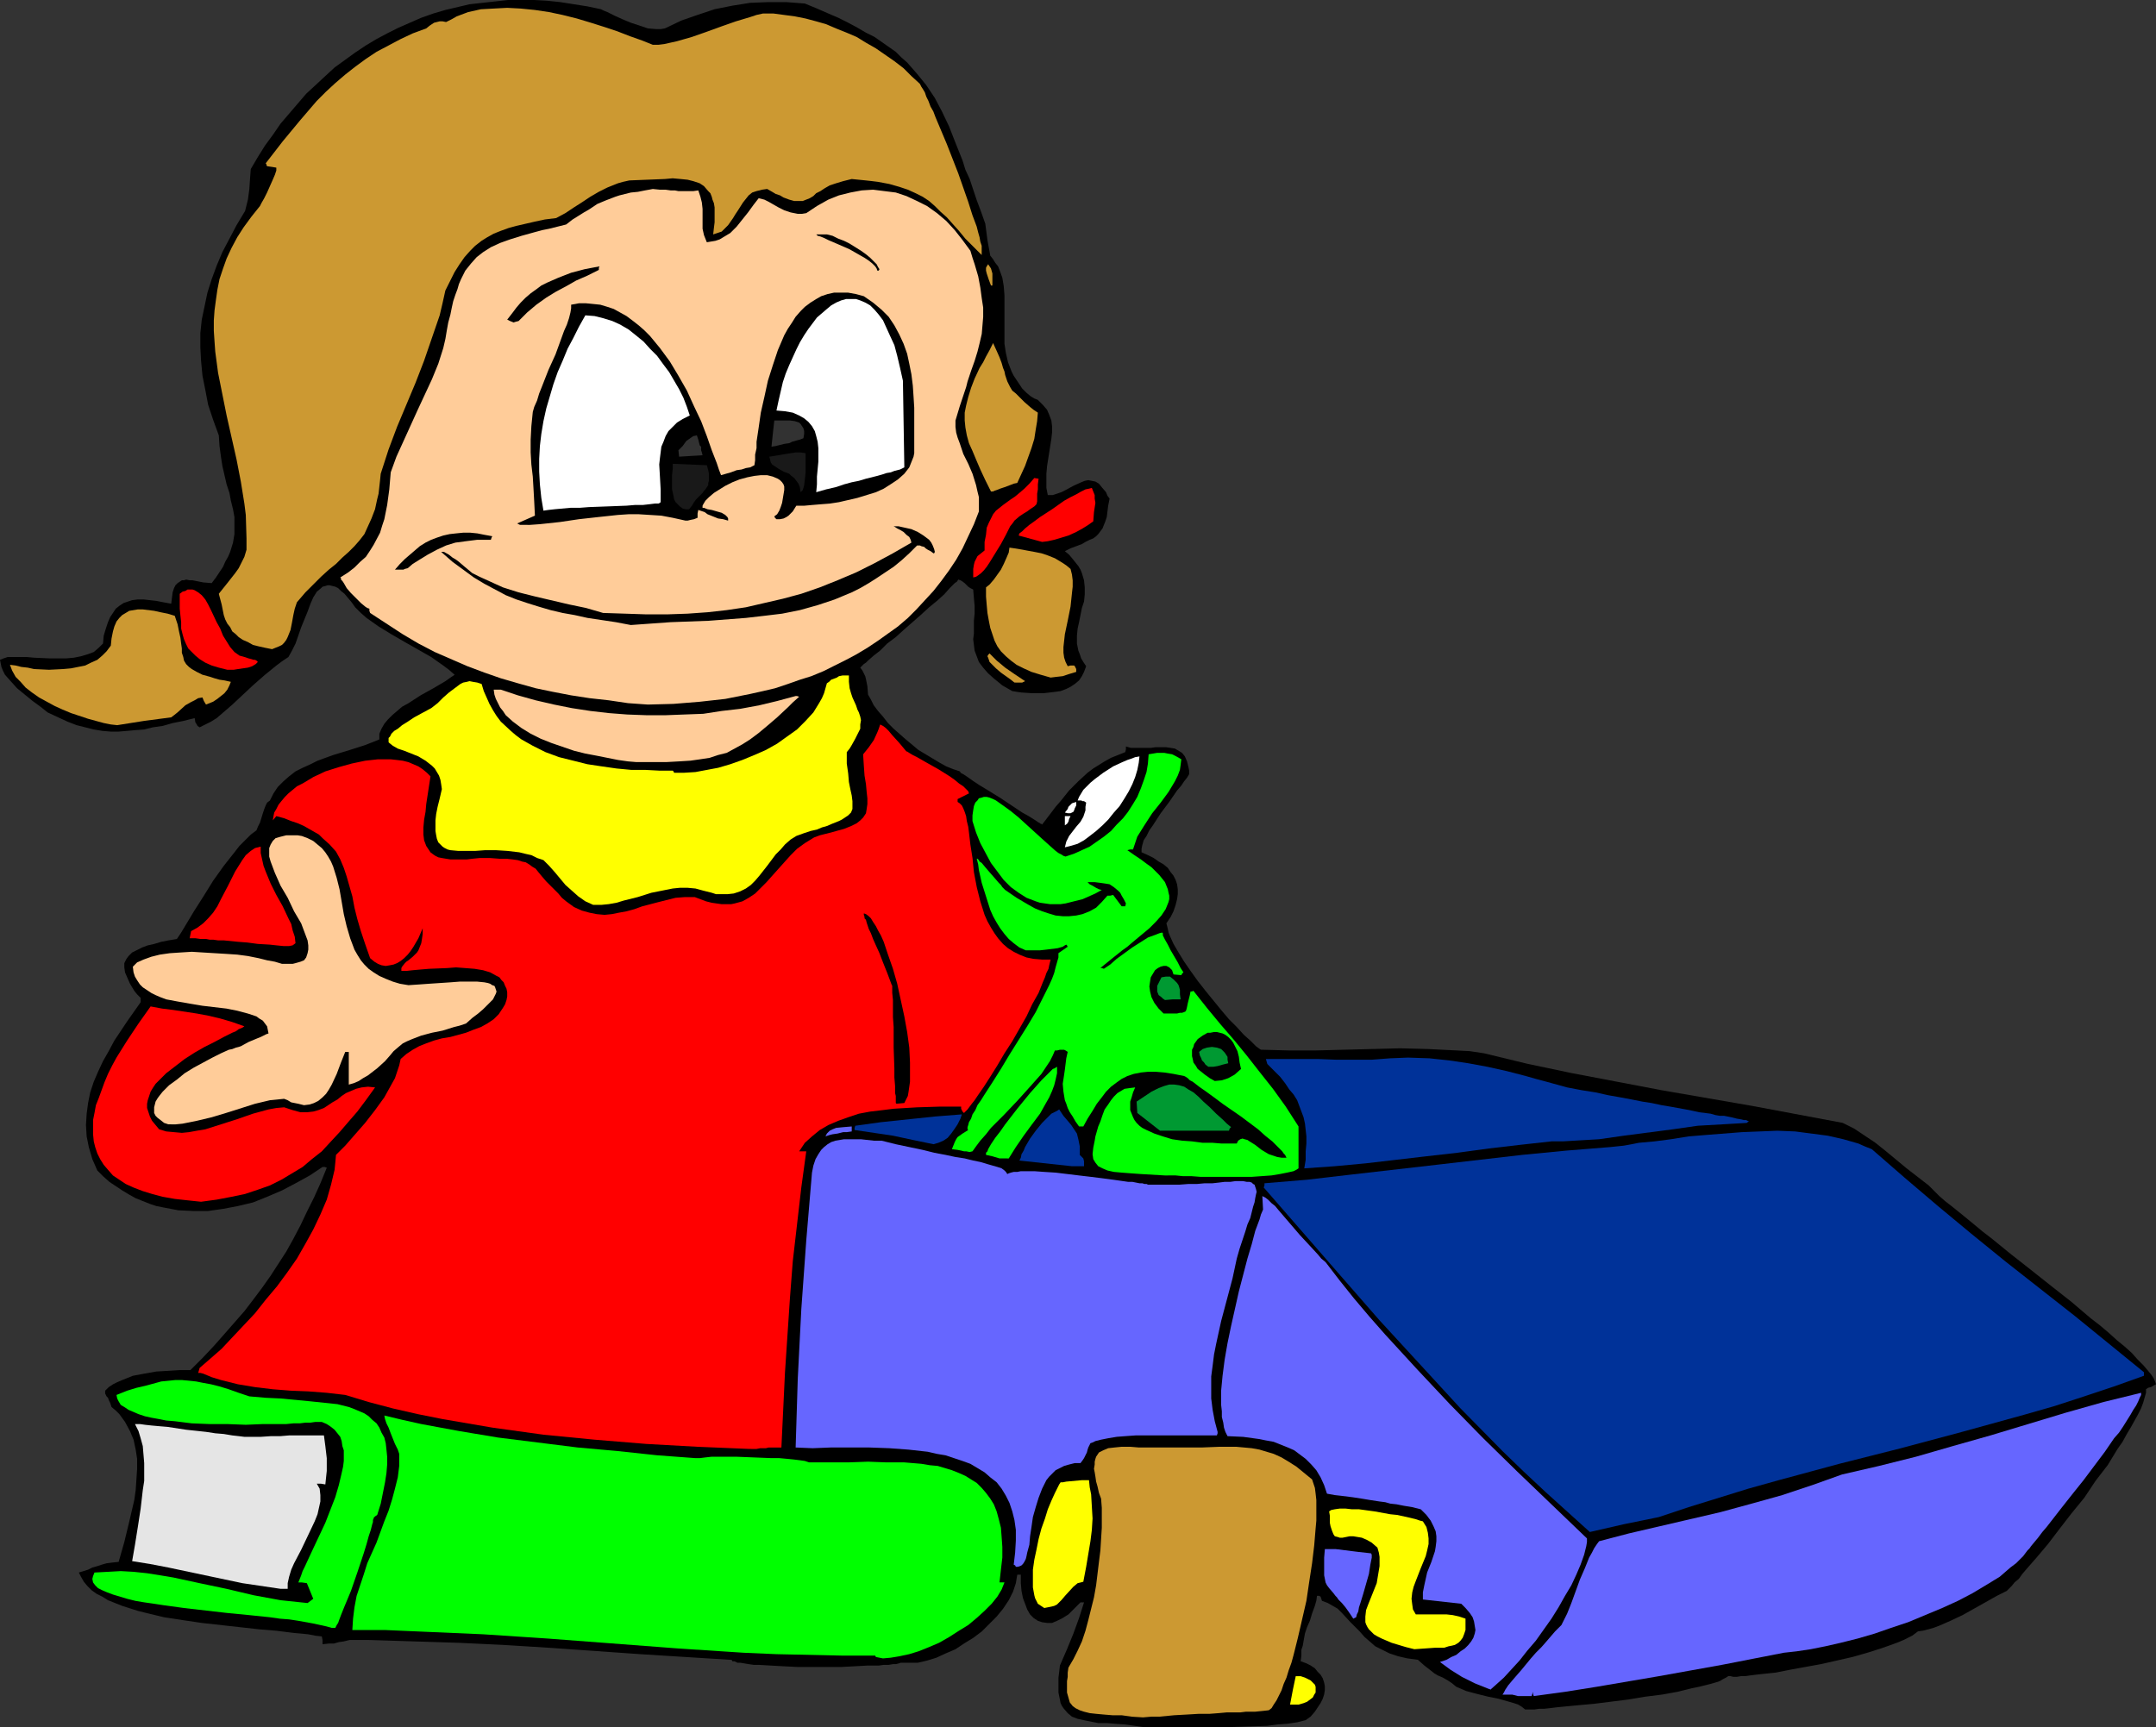
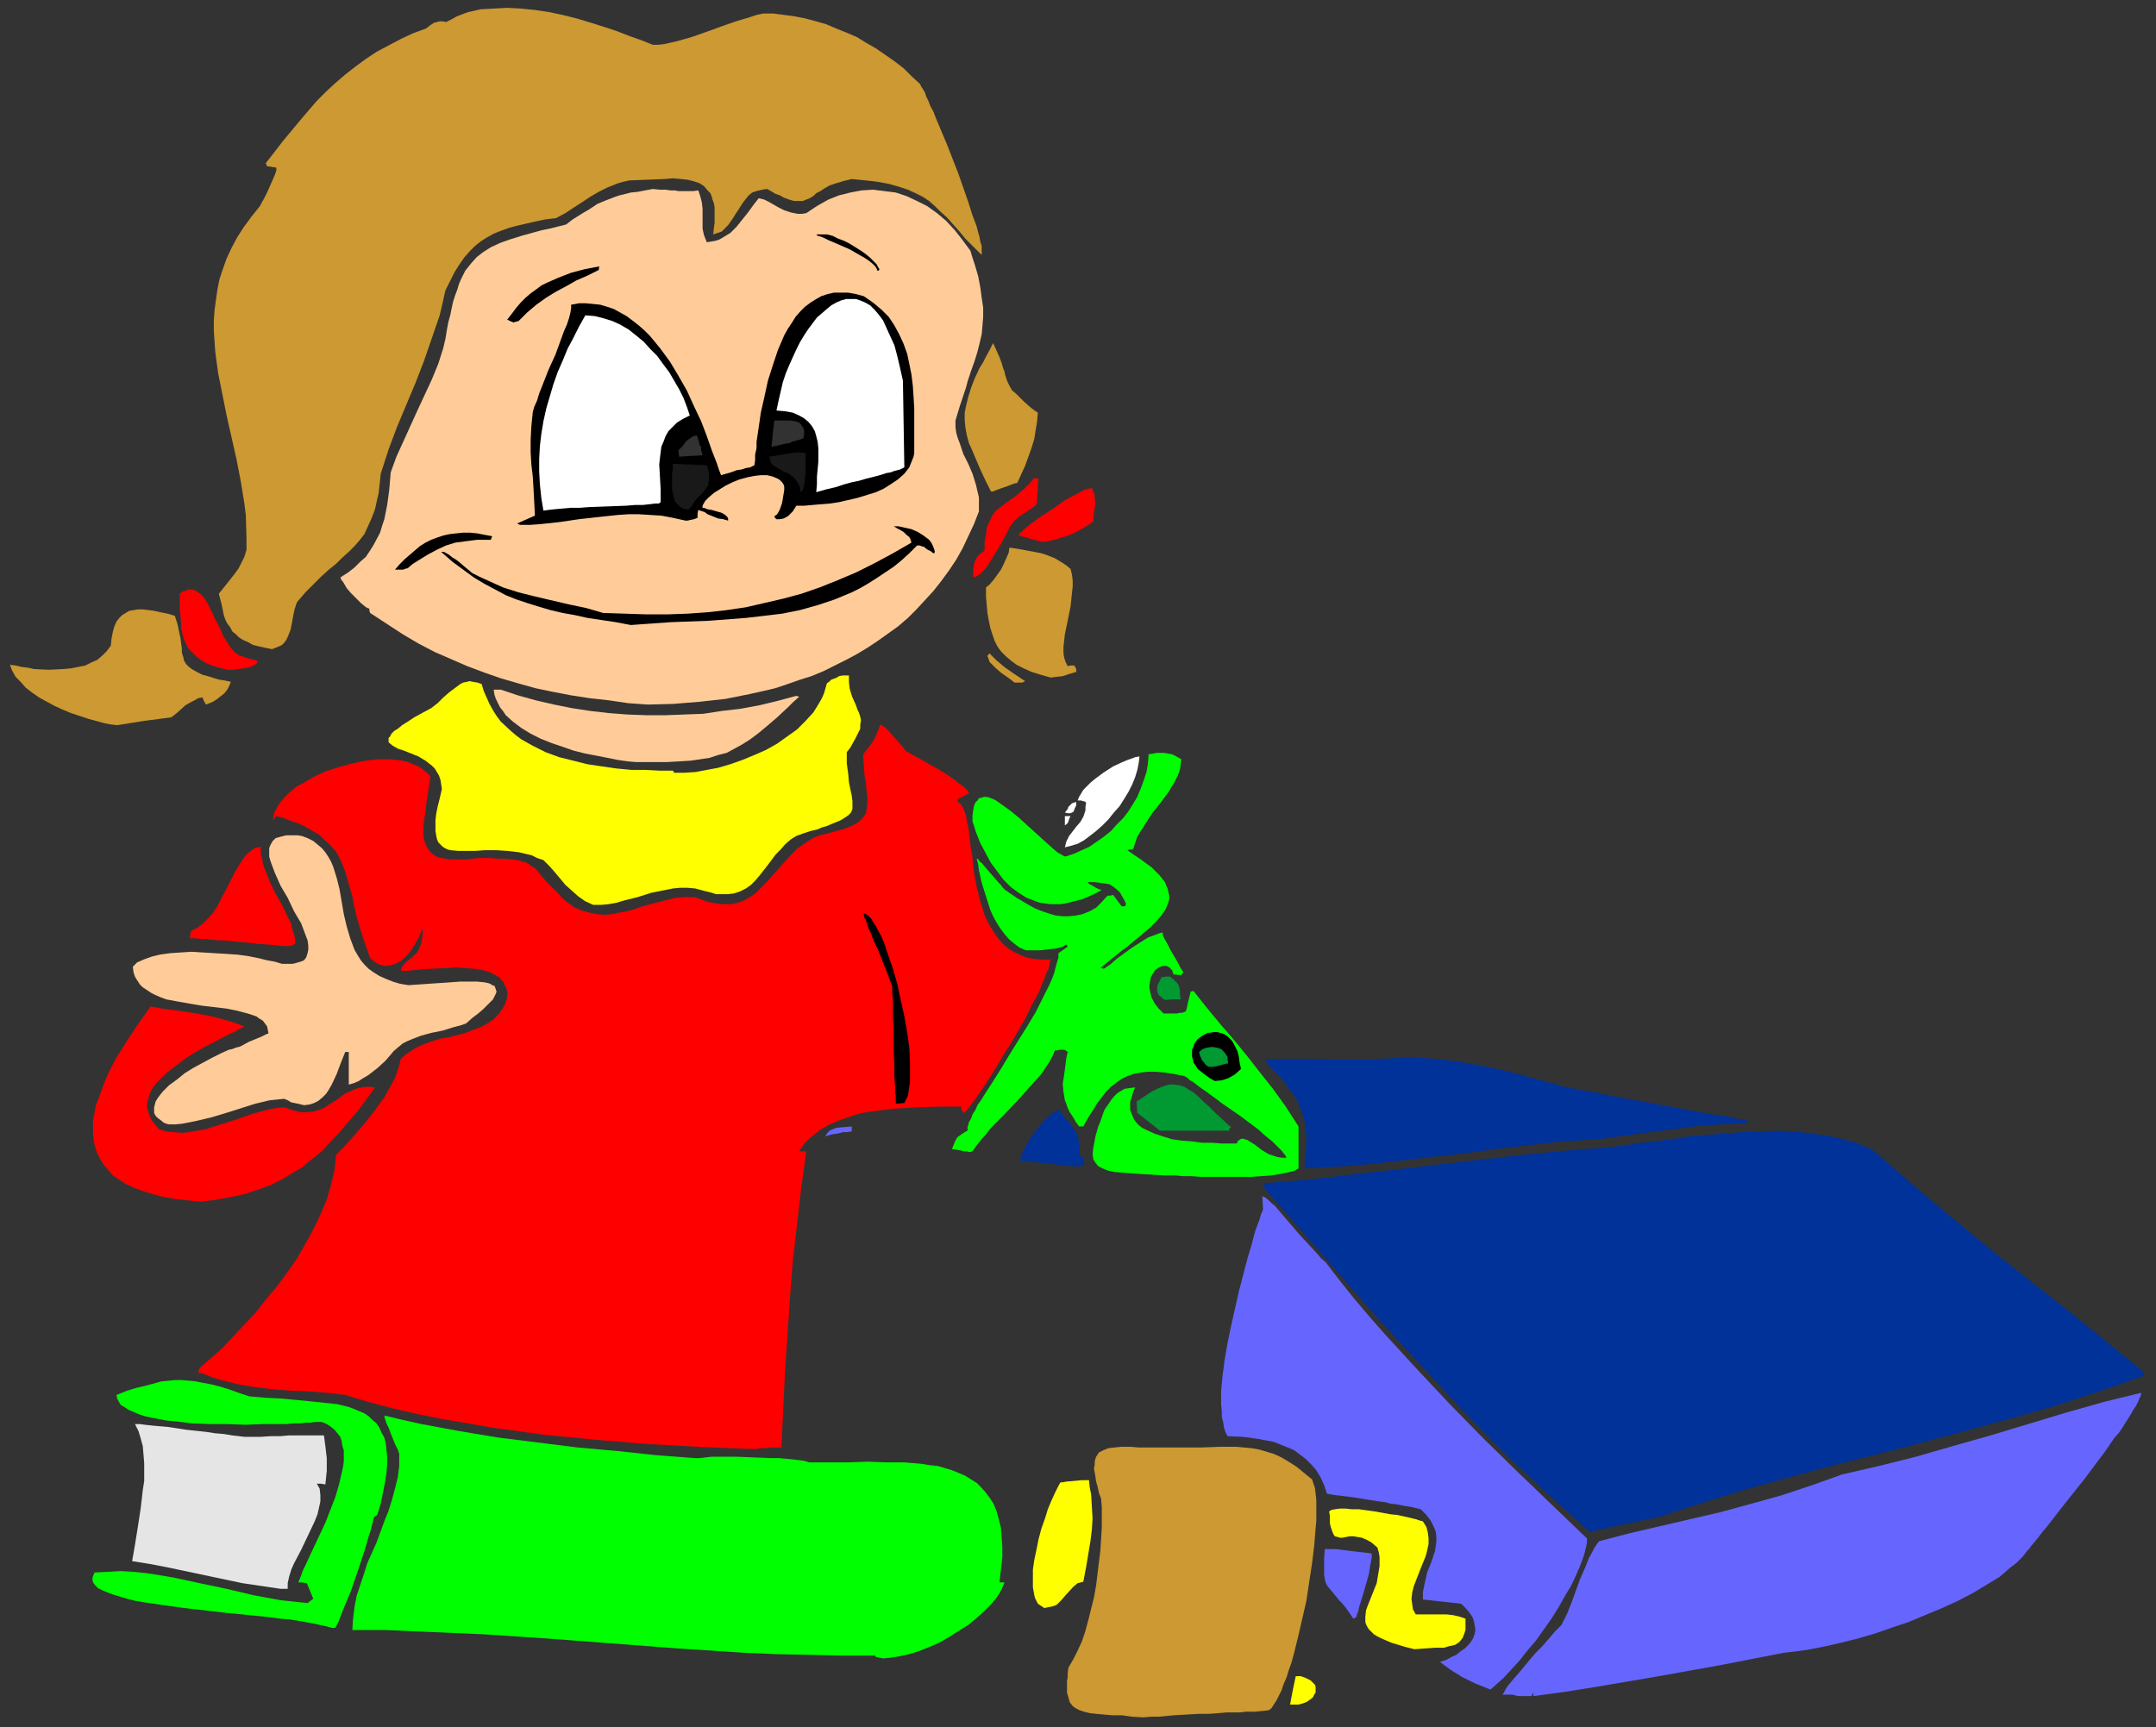
<svg xmlns="http://www.w3.org/2000/svg" xmlns:ns1="http://sodipodi.sourceforge.net/DTD/sodipodi-0.dtd" xmlns:ns2="http://www.inkscape.org/namespaces/inkscape" version="1.0" width="129.766mm" height="103.988mm" id="svg54" ns1:docname="Frog in Lunch Box.wmf">
  <rect width="100%" height="100%" fill="#333333" stroke="none" />
  <ns1:namedview id="namedview54" pagecolor="#ffffff" bordercolor="#000000" borderopacity="0.25" ns2:showpageshadow="2" ns2:pageopacity="0.0" ns2:pagecheckerboard="0" ns2:deskcolor="#d1d1d1" ns2:document-units="mm" />
  <defs id="defs1">
    <pattern id="WMFhbasepattern" patternUnits="userSpaceOnUse" width="6" height="6" x="0" y="0" />
  </defs>
-   <path style="fill:#000000;fill-opacity:1;fill-rule:evenodd;stroke:none" d="m 260.499,393.027 -2.262,-0.323 -2.262,-0.323 -2.262,-0.162 -1.939,-0.162 h -1.939 l -1.616,-0.323 -1.616,-0.323 -1.454,-0.323 -1.293,-0.485 -0.97,-0.808 -0.97,-1.131 -0.323,-0.485 -0.323,-0.646 -0.162,-0.808 -0.162,-0.808 -0.162,-0.808 v -1.131 -1.131 -1.131 l 0.162,-1.293 0.162,-1.454 1.616,-3.717 1.454,-3.555 1.293,-3.555 1.131,-3.555 h -0.808 l -1.454,1.454 -1.293,1.293 -1.293,0.808 -1.293,0.646 -1.131,0.485 h -1.131 l -1.131,-0.162 -0.97,-0.323 -0.97,-0.646 -0.808,-0.808 -0.646,-1.131 -0.485,-1.293 -0.485,-1.293 -0.323,-1.616 -0.162,-1.778 v -1.939 h -0.808 l -0.323,1.939 -0.646,1.939 -0.97,1.939 -1.293,1.939 -1.454,1.778 -1.616,1.616 -1.778,1.778 -1.939,1.454 -2.101,1.293 -1.939,1.293 -2.262,0.97 -2.101,0.97 -2.101,0.646 -2.101,0.485 h -1.939 -1.939 l -0.485,0.162 -0.646,0.162 h -0.646 l -0.97,0.162 h -1.131 l -1.131,0.162 h -2.586 l -2.909,0.162 -3.07,0.162 h -6.626 -3.232 l -3.232,-0.162 -2.909,-0.162 -2.747,-0.162 h -1.131 l -1.131,-0.162 -0.97,-0.162 -0.97,-0.162 h -0.646 l -0.646,-0.323 h -0.485 l -0.162,-0.323 -20.685,-1.293 -20.685,-1.454 -10.342,-0.646 -10.181,-0.485 -10.181,-0.323 -10.181,-0.323 H 83.224 82.416 80.8 79.507 l -1.293,0.323 -1.131,0.162 -1.131,0.323 h -1.131 l -1.454,0.162 v -0.97 l -0.162,-0.808 -1.454,-0.162 -1.616,-0.323 -1.616,-0.162 -1.778,-0.162 -3.878,-0.485 -3.878,-0.323 -4.363,-0.485 -4.363,-0.485 -4.363,-0.485 -4.363,-0.646 -4.202,-0.646 -4.04,-0.97 -1.939,-0.485 -3.555,-1.131 -1.616,-0.646 -1.616,-0.646 -1.293,-0.808 -1.293,-0.646 -1.131,-0.808 -0.97,-0.97 -0.808,-0.97 -0.646,-1.131 -0.485,-0.97 2.101,-0.646 0.97,-0.485 1.131,-0.323 0.97,-0.323 1.131,-0.323 1.293,-0.162 1.454,-0.162 1.293,-4.525 1.131,-4.687 1.131,-4.848 0.323,-2.262 0.162,-2.424 0.162,-2.424 v -2.262 l -0.323,-2.101 -0.485,-2.262 -0.808,-1.939 -1.131,-2.101 -1.293,-1.778 -0.808,-0.808 -0.97,-0.808 -0.323,-0.97 -0.323,-0.646 -0.162,-0.485 -0.323,-0.323 -0.323,-0.646 v -0.646 l 0.808,-0.808 0.97,-0.646 0.97,-0.485 1.131,-0.485 2.424,-0.97 2.586,-0.485 2.747,-0.485 2.747,-0.162 2.586,-0.162 h 2.424 l 2.747,-2.747 2.586,-2.747 2.424,-2.747 2.262,-2.586 2.262,-2.586 2.101,-2.747 1.939,-2.586 1.939,-2.747 1.778,-2.747 1.778,-2.747 1.616,-2.909 1.616,-3.071 1.454,-3.071 1.616,-3.232 1.454,-3.232 1.454,-3.555 -0.485,-0.162 h -0.485 l -2.909,1.939 -3.232,1.778 -3.07,1.616 -3.394,1.454 -3.232,1.293 -3.394,0.808 -3.394,0.646 -3.394,0.485 H 43.955 l -3.394,-0.162 -3.394,-0.646 -1.616,-0.323 -1.454,-0.485 -1.616,-0.646 -1.616,-0.646 -1.454,-0.808 -1.616,-0.97 -1.454,-0.97 -1.454,-0.97 -1.454,-1.293 -1.293,-1.293 -1.131,-2.586 -0.808,-2.747 -0.485,-2.424 -0.162,-2.586 0.162,-2.586 0.323,-2.424 0.485,-2.424 0.808,-2.424 0.97,-2.262 1.131,-2.424 1.293,-2.262 1.293,-2.424 2.909,-4.363 3.07,-4.363 v -0.97 l -0.808,-0.808 -0.646,-0.808 -0.485,-0.808 -0.485,-0.808 -0.646,-1.454 -0.485,-1.131 -0.162,-1.131 v -0.97 l 0.485,-0.97 0.485,-0.646 0.808,-0.808 0.97,-0.485 1.293,-0.646 1.293,-0.485 1.454,-0.323 1.616,-0.485 1.616,-0.323 1.939,-0.323 0.97,-1.454 0.97,-1.616 0.97,-1.616 0.97,-1.616 2.262,-3.555 2.101,-3.394 2.424,-3.394 2.424,-3.071 1.131,-1.454 1.293,-1.293 1.293,-1.293 1.293,-0.97 0.323,-0.808 0.485,-0.97 0.646,-2.101 0.323,-0.97 0.323,-0.808 0.323,-0.646 0.646,-0.485 0.808,-1.616 0.97,-1.454 1.293,-1.293 1.293,-1.131 1.454,-1.131 1.616,-0.808 1.778,-0.808 1.616,-0.808 3.555,-1.293 3.717,-1.131 3.555,-1.131 1.616,-0.646 1.616,-0.646 v -1.293 l 0.485,-1.131 0.646,-1.131 0.808,-0.97 0.97,-0.97 1.131,-0.97 1.131,-0.97 1.454,-0.808 2.747,-1.778 2.909,-1.616 2.747,-1.616 1.131,-0.808 0.97,-0.646 -1.293,-1.131 -1.293,-0.97 -2.747,-1.939 -5.979,-3.394 -3.07,-1.778 -2.909,-1.778 -2.747,-1.939 -1.293,-1.131 -1.293,-1.293 -0.808,-1.131 -0.808,-0.97 -0.808,-0.97 -0.808,-0.646 -0.646,-0.646 -0.646,-0.323 -0.646,-0.162 -0.646,-0.162 h -0.485 l -0.485,0.162 -0.646,0.162 -0.323,0.323 -0.97,0.808 -0.808,1.293 -0.646,1.454 -0.646,1.778 -1.454,3.555 -1.293,3.717 -0.808,1.616 -0.808,1.454 -1.454,0.97 -1.293,0.97 -2.586,2.101 -2.586,2.262 -4.848,4.525 -2.424,2.101 -1.131,0.97 -1.293,0.808 -1.293,0.646 -1.293,0.646 -0.485,-0.323 -0.162,-0.323 -0.323,-0.485 -0.162,-0.97 -2.586,0.646 -2.424,0.485 -2.262,0.646 -2.262,0.323 -1.939,0.485 -2.101,0.162 -1.778,0.162 -1.939,0.162 h -1.778 l -1.939,-0.162 -1.939,-0.323 -1.939,-0.485 -1.939,-0.485 -2.101,-0.808 -2.101,-0.97 -2.424,-1.131 -1.616,-1.293 -1.778,-1.293 -1.778,-1.454 L 3.878,156.596 2.424,154.98 1.131,153.526 0.646,152.556 0.323,151.748 0.162,150.94 0,150.132 0.808,149.809 1.778,149.486 h 1.131 1.454 1.616 l 1.778,0.162 3.555,0.162 h 3.717 l 1.778,-0.162 1.616,-0.323 1.616,-0.485 1.293,-0.485 1.131,-0.97 0.97,-0.97 0.162,-1.778 0.485,-1.616 0.485,-1.454 0.485,-1.131 0.646,-0.97 0.646,-0.97 0.808,-0.646 0.97,-0.646 0.97,-0.323 0.97,-0.323 1.293,-0.162 h 1.293 l 1.454,0.162 1.454,0.162 1.616,0.323 1.778,0.323 0.162,-1.293 0.162,-1.293 0.323,-0.97 0.323,-0.646 0.485,-0.485 0.485,-0.323 0.485,-0.323 h 0.485 l 0.485,-0.162 0.808,0.162 h 0.646 l 0.808,0.162 1.616,0.323 1.939,0.162 0.97,-1.293 1.616,-2.424 0.485,-1.131 0.646,-1.131 0.485,-1.131 0.646,-2.101 0.323,-1.939 v -1.939 -1.939 l -0.323,-1.778 -0.485,-1.939 -0.323,-1.778 -0.646,-1.939 -0.485,-2.101 -0.485,-2.101 -0.323,-2.101 -0.323,-2.424 -0.162,-2.424 -1.293,-3.555 -1.131,-3.394 -0.646,-3.394 -0.646,-3.232 -0.323,-3.394 -0.162,-3.071 v -3.232 l 0.323,-3.071 0.646,-3.071 0.646,-3.071 0.97,-3.071 1.131,-3.071 1.293,-3.071 1.616,-3.071 1.616,-3.071 1.939,-3.232 0.646,-2.586 0.323,-2.424 0.162,-2.424 0.162,-2.101 1.616,-2.747 1.616,-2.586 1.778,-2.424 1.778,-2.586 3.878,-4.525 1.939,-2.262 2.101,-1.939 2.262,-2.101 2.101,-1.939 4.686,-3.394 2.424,-1.616 2.424,-1.454 2.424,-1.293 2.586,-1.293 2.586,-1.131 2.586,-1.131 2.747,-0.97 2.747,-0.808 2.747,-0.646 2.747,-0.646 2.909,-0.323 2.909,-0.323 L 115.544,0 h 2.909 3.07 l 2.909,0.162 3.07,0.323 3.07,0.485 3.07,0.485 3.07,0.646 0.646,0.323 0.808,0.323 1.616,0.808 1.778,0.808 1.939,0.808 1.939,0.646 1.939,0.646 1.939,0.162 h 0.97 l 0.97,-0.162 3.717,-1.778 3.717,-1.293 3.878,-1.293 4.04,-0.808 4.04,-0.646 4.04,-0.162 h 4.202 l 4.202,0.323 2.747,1.131 2.586,1.131 2.262,0.97 2.262,1.131 2.101,1.131 1.939,1.131 1.939,0.97 1.616,1.131 1.616,1.131 1.616,1.131 1.293,1.293 1.293,1.131 2.262,2.586 2.101,2.586 1.939,2.909 1.616,3.071 1.616,3.394 1.454,3.717 1.616,4.04 0.646,2.101 0.97,2.101 0.808,2.424 0.808,2.424 0.97,2.586 0.97,2.747 0.485,3.717 0.323,1.778 0.323,1.778 0.646,0.808 0.485,0.808 0.646,0.808 0.323,0.808 0.646,1.778 0.323,1.939 0.162,2.101 v 2.101 2.101 2.262 4.525 l 0.323,2.101 0.485,2.101 0.808,2.101 0.485,0.97 0.646,0.97 0.646,0.97 0.646,0.97 0.97,0.97 0.97,0.808 0.808,0.485 0.808,0.323 1.131,1.131 0.97,1.131 0.485,1.131 0.485,1.293 0.162,1.293 v 1.454 l -0.162,1.454 -0.485,3.071 -0.485,3.071 -0.162,1.778 v 1.616 1.616 l 0.323,1.616 h 1.131 l 0.97,-0.323 0.97,-0.323 0.97,-0.485 1.778,-0.97 1.778,-0.808 0.808,-0.323 0.808,-0.162 0.808,0.162 0.808,0.162 0.808,0.485 0.646,0.808 0.97,1.131 0.323,0.808 0.485,0.646 -0.323,1.616 -0.162,1.293 -0.162,1.293 -0.323,0.97 -0.323,0.808 -0.323,0.808 -0.485,0.646 -0.485,0.646 -0.485,0.485 -0.646,0.485 -0.808,0.323 -0.97,0.485 -0.808,0.485 -1.293,0.485 -1.293,0.485 -1.293,0.646 0.97,0.808 0.808,0.97 0.646,0.808 0.646,0.808 0.485,0.808 0.323,0.808 0.485,1.616 0.162,1.616 v 1.616 l -0.162,1.616 -0.485,1.454 -0.646,3.232 -0.323,1.454 -0.162,1.616 v 1.778 l 0.323,1.616 0.323,0.808 0.323,0.97 0.485,0.808 0.646,0.97 -0.485,1.293 -0.485,0.97 -0.646,0.97 -0.97,0.808 -0.97,0.646 -0.97,0.485 -1.293,0.485 -1.131,0.162 -2.747,0.323 h -2.586 l -2.424,-0.162 -1.131,-0.162 -0.97,-0.162 -1.131,-0.646 -1.131,-0.646 -0.97,-0.808 -0.808,-0.646 -1.454,-1.293 -1.131,-1.293 -0.97,-1.293 -0.485,-1.293 -0.485,-1.293 -0.162,-1.293 -0.162,-1.293 0.162,-1.293 v -2.909 l 0.162,-1.616 v -1.778 l -0.162,-1.778 -0.162,-1.939 -0.646,-0.323 -0.485,-0.323 -0.808,-0.808 -0.646,-0.485 -0.323,-0.162 -0.485,-0.162 -0.323,0.485 -0.485,0.323 -1.131,1.131 -1.293,1.454 -1.616,1.454 -1.778,1.454 -1.939,1.778 -3.878,3.394 -1.778,1.616 -1.939,1.454 -1.616,1.616 -1.454,1.131 -1.293,1.131 -0.485,0.485 -0.485,0.323 -0.323,0.323 -0.323,0.323 -0.162,0.162 v 0 l 0.485,0.646 0.323,0.646 0.323,0.646 0.162,0.646 0.323,1.616 0.162,1.939 0.646,1.131 0.646,1.293 0.97,1.293 1.131,1.293 1.131,1.454 1.293,1.293 2.747,2.424 2.909,2.424 3.232,1.939 1.616,0.97 1.454,0.808 1.616,0.646 1.454,0.485 0.162,0.162 v 0.162 l 0.323,0.162 0.323,0.162 0.97,0.646 1.131,0.808 1.454,0.97 1.616,0.97 3.394,2.101 3.394,2.262 1.454,0.97 1.454,0.808 1.293,0.808 0.97,0.646 0.323,0.162 0.162,0.162 h 0.162 l 0.162,0.162 2.101,-2.747 0.97,-1.293 1.131,-1.293 1.939,-2.424 2.101,-2.101 2.101,-1.939 1.293,-0.97 1.293,-0.808 1.293,-0.808 1.454,-0.808 1.616,-0.646 1.616,-0.646 0.162,-0.646 v -0.646 l 1.131,0.323 h 0.97 2.262 1.293 l 1.131,-0.162 h 2.262 l 1.131,0.162 0.97,0.162 0.808,0.485 0.808,0.485 0.646,0.808 0.485,1.131 0.323,1.293 0.162,0.808 v 0.808 l -0.485,0.808 -0.646,0.808 -0.646,0.97 -0.97,1.131 -1.778,2.586 -1.939,2.586 -1.778,2.747 -0.808,1.131 -0.646,1.293 -0.646,0.97 -0.323,1.131 -0.162,0.808 v 0.808 l 1.454,0.646 1.293,0.646 1.131,0.808 1.131,0.646 0.97,0.808 0.646,0.97 0.646,0.808 0.485,0.97 0.323,0.97 0.162,1.131 v 1.131 l -0.162,1.131 -0.323,1.293 -0.485,1.454 -0.646,1.293 -0.97,1.454 0.162,0.646 0.162,0.646 0.162,0.808 0.323,0.808 0.808,1.778 1.131,1.939 1.293,2.101 1.454,2.101 1.616,2.262 1.778,2.262 3.555,4.363 1.778,2.101 1.778,1.778 1.616,1.778 1.454,1.293 0.646,0.646 0.646,0.646 0.646,0.485 0.485,0.323 6.302,0.162 h 6.302 l 12.766,-0.323 6.302,-0.162 6.302,0.162 6.464,0.323 3.07,0.162 3.232,0.485 10.019,2.424 10.019,2.101 10.181,1.939 10.181,1.939 20.523,3.555 10.342,1.939 10.342,1.939 2.586,1.293 2.424,1.616 2.424,1.616 2.424,1.939 4.686,3.879 5.01,3.879 0.646,0.646 0.808,0.808 0.97,0.97 1.293,1.131 1.454,1.131 1.616,1.293 1.778,1.454 1.778,1.454 1.939,1.616 2.101,1.616 4.363,3.555 4.525,3.555 4.686,3.717 4.525,3.555 4.363,3.717 2.101,1.616 2.101,1.778 1.778,1.616 1.778,1.454 1.616,1.454 1.293,1.454 1.293,1.293 0.97,1.131 0.808,0.97 0.646,0.97 0.323,0.808 0.162,0.485 -1.131,0.646 -0.646,0.162 -0.485,0.323 v 0.808 l -0.323,1.131 -0.323,1.131 -0.485,1.293 -0.646,1.293 -0.808,1.454 -0.808,1.454 -0.97,1.616 -0.97,1.778 -1.131,1.616 -2.262,3.717 -2.747,3.555 -2.586,3.879 -2.909,3.555 -2.747,3.555 -2.586,3.394 -2.586,3.071 -1.131,1.293 -1.131,1.293 -0.97,1.131 -0.808,1.131 -0.97,0.808 -0.646,0.808 -0.646,0.646 -0.485,0.485 -2.262,1.131 -2.586,1.454 -2.586,1.454 -2.586,1.454 -2.747,1.293 -2.586,1.131 -1.293,0.485 -1.131,0.323 -1.293,0.323 -1.131,0.162 -0.646,0.485 -0.646,0.485 -0.97,0.485 -0.97,0.485 -1.131,0.485 -1.293,0.485 -2.747,0.97 -3.07,0.97 -3.394,0.97 -3.555,0.808 -3.555,0.808 -3.555,0.646 -3.555,0.646 -3.232,0.646 -3.07,0.323 -1.454,0.162 -1.293,0.162 -1.131,0.162 h -0.97 l -0.97,0.162 h -0.808 l -0.646,-0.162 h -0.485 l -0.485,0.323 -0.646,0.323 -0.808,0.485 -0.97,0.323 -1.131,0.323 -1.293,0.323 -1.293,0.323 -1.616,0.323 -3.232,0.808 -3.555,0.646 -3.878,0.485 -3.878,0.646 -3.878,0.485 -3.878,0.485 -3.555,0.323 -3.394,0.323 -1.616,0.162 -1.293,0.162 -1.454,0.162 h -1.131 l -1.131,0.162 h -0.808 -0.646 -0.646 l -0.808,-0.646 -0.808,-0.485 -0.97,-0.323 -1.131,-0.323 -2.262,-0.646 -2.424,-0.485 -2.586,-0.646 -2.424,-0.646 -1.131,-0.485 -1.131,-0.485 -0.97,-0.808 -0.97,-0.646 -1.131,-0.646 -1.131,-0.485 -0.808,-0.485 -0.808,-0.646 -1.454,-1.131 -1.454,-1.293 -2.424,-0.323 -2.101,-0.485 -1.939,-0.646 -1.616,-0.808 -1.616,-0.808 -1.293,-1.131 -1.131,-0.97 -1.131,-1.293 -1.131,-1.131 -0.97,-0.97 -1.939,-2.101 -0.97,-0.97 -1.131,-0.646 -1.131,-0.646 -1.293,-0.485 -0.162,-0.485 -0.162,-0.485 -0.323,-0.162 h -0.485 l -0.162,1.131 -0.323,1.131 -0.646,1.778 -0.485,1.616 -0.646,1.454 -0.485,1.454 -0.323,1.778 -0.162,0.97 -0.323,0.97 v 1.293 l -0.162,1.293 1.293,0.485 0.97,0.485 0.97,0.646 0.646,0.808 0.646,0.646 0.485,0.808 0.323,0.97 0.162,0.808 v 0.97 l -0.162,0.97 -0.323,0.97 -0.485,0.97 -0.646,0.97 -0.646,0.97 -0.97,1.131 -1.131,0.808 -1.939,0.485 -2.101,0.323 -2.262,0.162 -2.424,0.323 -4.686,0.162 -5.01,0.162 h -4.848 -4.848 -6.464 z" id="path1" />
  <path style="fill:#cc9932;fill-opacity:1;fill-rule:evenodd;stroke:none" d="m 260.014,390.764 -2.586,-0.162 -2.262,-0.323 h -2.101 l -1.939,-0.162 -1.778,-0.162 -1.454,-0.162 -1.293,-0.323 -0.97,-0.323 -0.97,-0.485 -0.646,-0.485 -0.646,-0.808 -0.323,-1.131 -0.323,-1.131 v -1.616 -0.97 l 0.162,-0.97 v -0.97 l 0.162,-1.131 1.131,-1.939 0.97,-1.939 0.97,-2.101 0.808,-2.424 0.646,-2.424 0.646,-2.586 0.646,-2.586 0.485,-2.747 0.646,-5.333 0.323,-2.586 0.162,-2.586 0.162,-2.586 v -2.262 -2.262 l -0.162,-2.101 -0.485,-1.293 -0.323,-1.454 -0.323,-1.131 -0.162,-1.131 -0.162,-0.97 -0.162,-0.808 0.162,-0.97 v -0.646 l 0.162,-0.646 0.162,-0.485 0.323,-0.485 0.323,-0.485 0.97,-0.485 1.131,-0.485 1.454,-0.162 1.616,-0.162 h 1.939 l 1.939,0.162 h 2.262 2.424 2.586 2.747 4.363 l 4.04,-0.162 h 3.717 l 1.778,0.162 1.778,0.162 1.778,0.323 1.616,0.485 1.616,0.485 1.778,0.808 1.616,0.97 1.778,1.131 1.778,1.454 1.778,1.454 0.323,0.97 0.323,0.97 0.162,1.293 0.162,1.454 v 1.454 3.232 l -0.162,1.778 -0.323,3.879 -0.485,4.04 -0.646,4.202 -0.646,4.363 -0.97,4.202 -0.97,4.202 -0.97,3.879 -0.485,1.778 -0.646,1.778 -0.485,1.616 -0.646,1.454 -0.485,1.454 -0.646,1.293 -0.485,0.97 -0.646,0.97 -0.485,0.808 -0.646,0.485 -1.454,0.162 -1.616,0.162 h -0.97 -1.131 l -1.293,0.162 h -1.454 -1.616 l -1.778,0.162 -2.101,0.162 h -2.424 l -2.747,0.162 -2.909,0.162 -3.394,0.323 h -1.778 z" id="path2" />
  <path style="fill:#ffff00;fill-opacity:1;fill-rule:evenodd;stroke:none" d="m 294.273,387.855 h -0.485 -0.323 l 0.646,-3.394 0.646,-3.071 h 1.131 l 0.97,0.323 0.646,0.323 0.646,0.323 0.485,0.485 0.485,0.485 0.162,0.485 v 0.646 0.646 l -0.323,0.485 -0.323,0.646 -0.646,0.485 -0.646,0.485 -0.808,0.323 -1.131,0.323 z" id="path3" />
  <path style="fill:#6666ff;fill-opacity:1;fill-rule:evenodd;stroke:none" d="m 345.339,385.916 -0.646,-0.162 -0.646,-0.162 h -0.323 -1.939 l 0.323,-0.485 0.323,-0.646 0.646,-0.97 0.808,-0.97 0.97,-1.131 1.131,-1.293 2.262,-2.747 1.131,-1.293 1.293,-1.293 1.131,-1.293 0.97,-1.131 0.97,-1.131 0.808,-0.808 0.646,-0.646 0.323,-0.646 0.485,-0.97 0.485,-0.97 0.97,-2.424 1.939,-5.333 1.131,-2.586 0.97,-2.424 0.646,-1.131 0.485,-0.97 0.646,-0.97 0.485,-0.646 6.787,-1.778 6.949,-1.616 13.898,-3.232 7.11,-1.939 6.949,-1.939 6.787,-2.262 6.787,-2.424 8.403,-1.939 8.403,-2.101 8.403,-2.424 8.565,-2.424 17.13,-5.171 8.565,-2.424 8.565,-2.101 v 0.485 l -0.323,0.646 -0.323,0.808 -0.485,0.97 -0.646,0.97 -0.646,1.131 -0.808,1.293 -0.808,1.293 -0.97,1.454 -1.131,1.293 -2.101,3.071 -2.424,3.232 -2.424,3.232 -2.586,3.232 -2.424,3.071 -2.262,2.909 -1.131,1.454 -0.97,1.131 -0.97,1.293 -0.808,0.97 -0.808,0.97 -0.323,0.485 -0.485,0.485 -0.485,0.646 -0.485,0.646 -0.323,0.323 -0.323,0.323 -0.97,0.97 -1.293,0.97 -2.424,2.101 -2.909,1.778 -3.232,1.939 -3.394,1.778 -3.555,1.616 -3.878,1.616 -3.878,1.616 -3.878,1.293 -3.717,1.293 -3.878,1.131 -3.878,0.97 -3.555,0.808 -3.232,0.646 -3.232,0.485 -1.454,0.162 -1.454,0.162 -14.059,2.747 -14.382,2.586 -14.221,2.424 -7.11,1.131 -7.11,0.97 -0.162,-0.485 v -0.485 l -0.162,0.485 -0.162,0.485 h -1.616 z" id="path4" />
  <path style="fill:#6666ff;fill-opacity:1;fill-rule:evenodd;stroke:none" d="m 338.713,384.3 -1.616,-0.646 -1.616,-0.646 -2.909,-1.454 -2.586,-1.616 -2.424,-1.778 1.454,-0.485 1.131,-0.646 1.131,-0.485 0.97,-0.808 0.97,-0.646 0.808,-0.808 0.646,-0.808 0.485,-0.808 0.323,-0.97 0.162,-0.808 -0.162,-0.97 -0.162,-0.97 -0.323,-0.97 -0.646,-0.97 -0.97,-1.131 -0.97,-0.97 -8.726,-0.97 v -1.616 l 0.323,-1.616 0.323,-1.454 0.323,-1.454 0.97,-2.424 0.808,-2.424 0.162,-0.97 0.162,-1.293 v -1.131 l -0.162,-1.131 -0.485,-1.131 -0.646,-1.293 -0.97,-1.293 -1.293,-1.293 -1.939,-0.485 -1.939,-0.323 -1.616,-0.323 -1.454,-0.162 -1.131,-0.323 -1.293,-0.162 -2.101,-0.323 -1.939,-0.323 -2.101,-0.323 -1.293,-0.162 -1.293,-0.162 -1.454,-0.162 -1.778,-0.323 -0.646,-1.939 -0.808,-1.778 -0.97,-1.616 -1.131,-1.293 -1.293,-1.293 -1.293,-0.97 -1.293,-0.97 -1.454,-0.646 -1.616,-0.646 -1.616,-0.646 -1.778,-0.323 -1.616,-0.323 -3.555,-0.485 -3.555,-0.162 -0.485,-0.97 -0.323,-0.97 -0.162,-1.131 -0.323,-1.293 v -1.293 l -0.162,-1.454 v -3.232 l 0.323,-3.394 0.485,-3.717 0.646,-3.717 0.808,-3.879 1.778,-7.919 0.97,-3.717 0.97,-3.717 0.97,-3.232 0.808,-3.071 0.485,-1.293 0.485,-1.293 0.323,-1.131 0.485,-1.131 -0.162,-3.071 0.646,0.323 0.646,0.485 0.808,0.808 0.808,0.646 0.808,0.97 0.97,1.131 1.939,2.262 1.939,2.262 2.101,2.262 1.939,2.101 0.808,0.97 0.97,0.808 3.232,4.202 3.232,4.04 3.555,4.202 3.555,4.04 7.272,7.919 7.434,7.919 7.595,7.757 7.757,7.595 7.918,7.596 7.918,7.595 v 0.808 l -0.162,0.97 -0.485,1.939 -0.808,2.262 -0.97,2.262 -1.131,2.424 -1.454,2.424 -1.454,2.586 -1.616,2.586 -3.555,5.01 -1.939,2.262 -1.778,2.262 -1.778,1.939 -1.778,1.939 -1.616,1.454 -1.454,1.293 -0.162,-0.162 z" id="path5" />
  <path style="fill:#00ff00;fill-opacity:1;fill-rule:evenodd;stroke:none" d="m 199.253,377.027 -0.162,-0.323 v 0 h -7.595 l -7.434,-0.162 -7.434,-0.162 -7.434,-0.323 -14.867,-0.97 -14.867,-1.131 -14.867,-1.131 -14.706,-0.97 -14.867,-0.646 -7.434,-0.323 h -7.434 l 0.162,-2.586 0.323,-2.586 0.485,-2.586 0.808,-2.424 0.808,-2.424 0.808,-2.586 2.101,-4.687 1.778,-4.848 0.97,-2.424 0.808,-2.586 0.646,-2.424 0.646,-2.586 0.323,-2.586 v -2.747 l -0.323,-0.97 -0.646,-1.293 -0.97,-2.424 -0.485,-1.293 -0.485,-0.97 -0.323,-0.97 -0.162,-0.808 4.04,0.97 4.363,0.97 8.726,1.616 8.726,1.454 9.05,1.131 9.05,1.131 9.05,0.808 9.05,0.97 8.726,0.646 h 0.97 l 1.293,-0.162 1.454,-0.162 h 1.778 1.778 1.939 l 4.04,0.162 4.04,0.162 h 1.778 l 1.778,0.162 1.616,0.162 1.293,0.162 1.131,0.162 0.97,0.323 h 8.888 l 4.525,-0.162 4.202,0.162 h 4.04 l 3.878,0.323 1.939,0.323 1.778,0.162 3.232,0.97 1.616,0.646 1.454,0.646 1.293,0.808 1.293,0.808 1.131,1.131 0.97,1.131 0.97,1.293 0.808,1.293 0.646,1.616 0.485,1.778 0.485,1.939 0.162,2.101 0.162,2.262 v 2.424 l -0.323,2.747 -0.323,2.909 h 1.131 l -0.646,1.616 -0.97,1.616 -1.293,1.616 -1.616,1.616 -1.778,1.616 -1.939,1.616 -2.101,1.293 -2.262,1.454 -2.262,1.293 -2.262,0.97 -2.424,0.97 -2.101,0.646 -2.262,0.485 -1.939,0.323 -1.778,0.162 -0.808,-0.162 z" id="path6" />
  <path style="fill:#ffff00;fill-opacity:1;fill-rule:evenodd;stroke:none" d="m 321.745,375.25 -1.939,-0.485 -1.616,-0.485 -1.616,-0.485 -1.131,-0.485 -1.131,-0.485 -0.97,-0.485 -0.808,-0.485 -0.646,-0.646 -0.485,-0.485 -0.323,-0.485 -0.323,-0.646 -0.162,-0.485 v -1.293 l 0.162,-1.454 0.485,-1.293 0.646,-1.616 0.646,-1.616 0.646,-1.616 0.323,-1.939 0.323,-1.939 V 354.241 l -0.162,-0.97 -0.323,-1.131 -1.293,-1.131 -1.131,-0.646 -1.131,-0.485 -0.97,-0.162 -0.97,-0.162 h -0.808 l -1.616,0.323 h -0.646 l -0.485,-0.162 -0.646,-0.162 -0.323,-0.485 -0.323,-0.808 -0.323,-0.97 -0.162,-0.808 v -0.646 -0.97 l -0.162,-0.97 0.485,-0.323 0.808,-0.162 1.131,-0.162 h 1.293 l 1.454,0.162 h 1.616 l 3.555,0.485 3.555,0.646 1.616,0.162 1.454,0.323 1.454,0.323 1.293,0.323 0.97,0.323 0.646,0.162 0.808,1.293 0.323,1.293 0.162,1.293 v 1.293 l -0.323,1.454 -0.323,1.293 -1.131,2.747 -1.131,2.909 -0.485,1.293 -0.323,1.293 -0.162,1.454 0.162,1.293 0.162,1.131 0.646,1.131 h 1.293 1.293 2.909 1.454 l 1.454,0.162 1.454,0.323 1.454,0.485 v 1.454 1.131 l -0.323,0.97 -0.323,0.808 -0.485,0.646 -0.485,0.485 -0.808,0.485 -0.646,0.162 -0.808,0.162 -0.97,0.323 h -2.101 l -2.262,0.162 z" id="path7" />
  <path style="fill:#00ff00;fill-opacity:1;fill-rule:evenodd;stroke:none" d="m 75.467,370.402 -1.131,-0.323 -1.454,-0.323 -1.454,-0.323 -1.778,-0.323 -1.778,-0.323 -2.101,-0.323 -2.101,-0.162 -2.262,-0.323 -4.686,-0.485 -5.01,-0.485 -9.858,-1.131 -4.686,-0.646 -2.101,-0.323 -2.262,-0.323 -1.939,-0.323 -1.939,-0.485 -1.616,-0.485 -1.616,-0.485 -1.293,-0.485 -1.131,-0.485 -0.97,-0.485 -0.646,-0.646 -0.485,-0.646 -0.162,-0.808 0.162,-0.646 0.323,-0.808 3.07,-0.162 2.909,-0.162 2.909,0.162 3.07,0.323 3.07,0.485 2.909,0.485 5.979,1.293 3.07,0.646 3.07,0.646 6.141,1.454 6.141,1.131 3.07,0.323 3.07,0.323 0.646,-0.485 0.646,-0.485 -1.454,-3.555 -1.131,-0.162 h -0.808 l 0.323,-0.808 0.323,-0.808 0.323,-0.97 0.485,-0.97 0.97,-2.101 1.131,-2.424 1.293,-2.747 1.293,-2.747 1.131,-2.909 1.131,-2.909 0.808,-2.747 0.646,-2.747 0.323,-1.454 0.162,-1.293 v -1.131 -1.293 l -0.323,-0.97 -0.162,-1.131 -0.323,-0.97 -0.646,-0.808 -0.646,-0.808 -0.808,-0.646 -0.97,-0.646 -1.131,-0.485 h -0.646 -0.808 l -1.131,0.162 h -1.131 l -1.293,0.162 h -1.454 l -1.616,0.162 h -1.616 -3.717 l -3.878,0.162 -4.202,-0.162 h -4.04 l -4.04,-0.162 -3.878,-0.485 -1.939,-0.162 -1.616,-0.323 -1.778,-0.323 -1.454,-0.323 -1.454,-0.485 -1.131,-0.485 -1.131,-0.485 -0.97,-0.646 -0.808,-0.485 -0.485,-0.808 -0.323,-0.646 -0.162,-0.808 2.424,-0.97 2.101,-0.646 2.101,-0.485 1.778,-0.485 1.778,-0.485 1.616,-0.162 1.616,-0.162 h 1.454 l 1.616,0.162 1.616,0.162 1.616,0.323 1.778,0.323 1.939,0.485 2.101,0.646 2.262,0.808 2.424,0.808 3.717,0.323 3.394,0.162 3.394,0.323 3.394,0.323 3.07,0.323 3.07,0.323 2.586,0.646 1.293,0.485 1.131,0.485 1.131,0.485 0.97,0.646 0.808,0.808 0.97,0.808 0.646,0.97 0.485,1.131 0.646,1.131 0.323,1.293 0.162,1.454 0.162,1.616 v 1.778 l -0.162,1.939 -0.323,2.101 -0.485,2.424 -0.485,2.424 -0.808,2.586 -0.485,0.323 -0.323,0.323 v 0.162 l -0.162,0.323 v 0.485 l -0.162,0.485 -0.323,1.293 -0.485,1.454 -0.485,1.778 -0.646,2.101 -1.454,4.363 -1.454,4.202 -0.808,1.939 -0.808,1.939 -0.646,1.616 -0.485,1.293 -0.162,0.485 -0.323,0.485 -0.162,0.323 -0.162,0.323 z" id="path8" />
  <path style="fill:#6666ff;fill-opacity:1;fill-rule:evenodd;stroke:none" d="m 307.848,368.301 -0.97,-1.454 -0.808,-1.131 -0.808,-0.97 -0.808,-0.808 -0.323,-0.485 -0.323,-0.323 -0.485,-0.646 -0.97,-1.131 -0.485,-0.646 -0.323,-0.646 -0.162,-0.808 -0.162,-0.808 v -1.293 -1.293 -1.454 l 0.162,-1.939 h 2.424 l 2.586,0.323 2.586,0.323 2.909,0.323 0.162,0.323 v 0.646 l -0.162,0.808 -0.162,0.808 -0.323,2.101 -0.646,2.262 -0.646,2.262 -0.646,2.101 -0.323,0.97 -0.162,0.97 -0.323,0.646 -0.162,0.646 -0.323,0.162 z" id="path9" />
  <path style="fill:#ffff00;fill-opacity:1;fill-rule:evenodd;stroke:none" d="m 237.552,365.877 -0.485,-0.323 -0.485,-0.323 -0.485,-0.323 -0.323,-0.646 -0.323,-0.646 -0.162,-0.646 -0.323,-1.778 v -1.939 -2.101 l 0.323,-2.262 0.485,-2.262 0.485,-2.424 0.646,-2.424 0.808,-2.262 0.646,-2.101 0.808,-1.939 0.808,-1.778 0.646,-1.293 0.323,-0.646 0.323,-0.485 h 0.485 l 0.808,-0.162 1.778,-0.162 1.778,-0.162 h 0.808 0.808 l 0.162,1.616 0.323,1.616 0.162,2.747 0.162,2.747 -0.162,2.586 -0.323,2.586 -0.485,2.909 -0.485,2.909 -0.646,3.394 -0.646,0.162 -0.646,0.162 -0.97,0.808 -1.778,1.939 -0.97,1.131 -0.97,0.97 -0.646,0.323 -0.646,0.162 -0.808,0.162 z" id="path10" />
  <path style="fill:#e5e5e5;fill-opacity:1;fill-rule:evenodd;stroke:none" d="m 63.832,361.513 -4.363,-0.646 -4.363,-0.646 -8.403,-1.778 -8.403,-1.778 -4.202,-0.808 -4.04,-0.646 0.646,-3.717 0.646,-4.04 0.646,-4.202 0.485,-4.202 0.323,-2.101 v -2.101 -1.939 l -0.162,-1.939 -0.162,-1.939 -0.485,-1.778 -0.485,-1.616 -0.808,-1.616 h 0.162 0.485 0.485 l 1.131,0.162 1.454,0.162 1.778,0.162 1.939,0.162 2.101,0.323 2.101,0.323 4.525,0.485 2.101,0.323 1.939,0.162 1.939,0.323 1.454,0.162 1.293,0.162 h 0.485 0.323 2.909 l 2.424,-0.162 h 2.101 l 1.939,-0.162 h 1.616 1.293 1.131 0.97 1.939 0.646 0.323 l 0.323,2.424 0.323,2.747 v 2.909 l -0.323,3.071 -0.97,-0.162 h -0.97 l 0.646,1.131 0.162,1.454 v 1.454 l -0.323,1.454 -0.323,1.454 -0.646,1.616 -1.454,3.071 -1.616,3.394 -1.616,3.071 -0.646,1.454 -0.485,1.616 -0.323,1.454 v 1.293 z" id="path11" />
-   <path style="fill:#6666ff;fill-opacity:1;fill-rule:evenodd;stroke:none" d="m 231.088,356.503 -0.162,-0.323 -0.323,-0.162 0.323,-2.747 0.162,-2.747 v -2.424 l -0.323,-2.262 -0.485,-1.939 -0.646,-1.939 -0.808,-1.616 -0.97,-1.616 -1.131,-1.454 -1.454,-1.131 -1.293,-1.131 -1.616,-0.97 -1.616,-0.97 -1.778,-0.646 -1.939,-0.646 -1.939,-0.646 -1.939,-0.323 -2.101,-0.485 -4.363,-0.485 -4.363,-0.323 -4.525,-0.162 h -8.888 l -4.04,0.162 -3.878,-0.162 0.485,-15.676 0.808,-15.837 1.131,-15.676 1.293,-15.353 0.323,-1.616 0.485,-1.454 0.646,-1.131 0.646,-0.97 0.646,-0.646 0.808,-0.646 0.808,-0.485 0.97,-0.323 0.97,-0.162 0.97,-0.162 h 2.586 1.293 l 1.454,0.162 1.454,0.162 h 1.778 l 3.232,0.808 3.07,0.646 3.07,0.646 2.586,0.646 2.586,0.485 2.262,0.485 2.101,0.323 1.939,0.485 1.616,0.323 1.616,0.485 1.131,0.323 1.131,0.323 0.97,0.323 0.646,0.485 0.323,0.323 0.323,0.485 0.323,-0.162 0.485,-0.162 0.646,-0.162 h 0.808 l 0.808,-0.162 h 3.07 l 2.262,0.162 2.586,0.162 5.333,0.646 2.747,0.323 2.586,0.323 2.424,0.323 2.262,0.323 1.131,0.162 h 0.97 l 0.808,0.162 0.808,0.162 h 0.646 l 0.485,0.162 h 0.485 l 0.323,0.162 h 2.424 2.424 2.262 l 2.101,-0.162 h 1.939 l 1.778,-0.162 h 1.778 l 1.454,-0.162 1.293,-0.162 h 1.293 l 1.131,-0.162 h 1.778 l 0.808,0.162 h 0.646 l 0.485,0.162 0.323,0.323 0.323,0.162 0.162,0.485 0.162,0.485 0.162,0.646 -0.162,0.646 -0.162,0.808 -0.162,0.97 -0.323,0.97 -0.323,1.293 -0.323,1.293 -0.646,1.454 -0.485,1.616 -0.646,1.939 -0.646,1.939 -0.646,2.262 -0.485,2.262 -0.485,2.262 -1.293,4.848 -1.293,4.848 -1.131,5.171 -0.485,2.424 -0.323,2.586 -0.323,2.424 v 2.586 2.424 l 0.323,2.586 0.485,2.586 0.646,2.424 v 0.323 l -0.162,0.485 h -1.939 -1.454 -1.778 -1.939 -6.626 -4.686 l -2.262,0.162 -2.101,0.162 -1.939,0.323 -1.616,0.323 -1.293,0.323 -0.646,0.323 -0.485,0.162 -0.485,0.97 -0.162,0.485 -0.162,0.646 -0.162,0.323 -0.485,0.97 -0.323,0.485 -0.485,0.646 h -1.293 l -1.293,0.323 -1.131,0.323 -0.97,0.485 -0.97,0.485 -0.646,0.646 -0.808,0.808 -0.646,0.808 -0.97,1.939 -0.808,2.101 -0.646,2.101 -0.646,2.262 -0.323,2.262 -0.323,2.101 -0.162,1.939 -0.485,1.778 -0.162,0.808 -0.162,0.646 -0.323,0.646 -0.323,0.485 -0.323,0.323 -0.323,0.162 -0.485,0.162 z" id="path12" />
  <path style="fill:#003299;fill-opacity:1;fill-rule:evenodd;stroke:none" d="m 361.66,348.585 -5.01,-4.525 -5.01,-4.525 -5.01,-4.687 -4.848,-4.687 -9.534,-9.696 -9.211,-10.02 -9.211,-10.02 -8.888,-10.181 -8.726,-10.02 -8.726,-10.02 0.162,-0.485 v -0.485 l 9.696,-0.808 9.696,-1.131 19.715,-2.262 19.554,-2.262 10.019,-0.97 10.019,-0.808 3.07,-0.323 1.778,-0.323 1.616,-0.323 3.555,-0.323 3.717,-0.485 4.04,-0.646 3.878,-0.323 8.242,-0.646 4.04,-0.162 4.04,-0.162 4.04,0.162 3.717,0.485 3.717,0.485 3.555,0.808 3.394,0.97 1.454,0.646 1.616,0.646 7.434,6.464 7.595,6.464 7.595,6.303 7.757,6.303 15.837,12.444 15.675,12.767 v 0.808 l -6.787,2.424 -6.787,2.262 -6.949,2.262 -6.787,1.939 -14.059,3.879 -13.898,3.717 -14.059,3.555 -13.736,3.717 -6.949,1.939 -6.787,2.101 -6.787,2.101 -6.787,2.262 -7.918,1.616 z" id="path13" />
  <path style="fill:#ff0000;fill-opacity:1;fill-rule:evenodd;stroke:none" d="m 170.326,329.677 -11.635,-0.485 -11.635,-0.646 -11.797,-0.97 -11.635,-1.131 -5.818,-0.808 -5.818,-0.808 -5.656,-0.97 -5.656,-0.97 -5.656,-1.131 -5.656,-1.293 -5.494,-1.454 -5.333,-1.616 -4.202,-0.485 -4.202,-0.323 -4.04,-0.162 -4.04,-0.323 -4.04,-0.485 -3.878,-0.646 -3.878,-0.97 -2.101,-0.646 -1.939,-0.808 -0.646,-0.162 h -0.485 l 0.323,-1.131 2.424,-2.101 2.586,-2.262 2.424,-2.586 2.586,-2.747 2.586,-2.747 2.424,-3.071 2.586,-3.071 2.262,-3.071 2.262,-3.232 1.939,-3.394 1.778,-3.232 1.616,-3.394 1.454,-3.394 0.97,-3.394 0.808,-3.394 0.162,-1.616 0.162,-1.778 2.101,-2.101 2.262,-2.586 2.262,-2.586 2.262,-2.909 2.101,-2.909 1.616,-2.909 0.808,-1.454 0.485,-1.454 0.485,-1.454 0.323,-1.454 1.293,-1.131 1.454,-0.97 1.454,-0.808 1.616,-0.646 1.778,-0.646 1.778,-0.485 1.939,-0.323 3.555,-0.97 1.616,-0.646 1.778,-0.646 1.454,-0.808 1.454,-0.97 1.131,-1.131 0.97,-1.454 0.485,-0.808 0.323,-0.97 0.162,-0.808 v -0.97 l -0.162,-0.808 -0.323,-0.646 -0.323,-0.808 -0.485,-0.485 -0.485,-0.646 -0.646,-0.323 -1.454,-0.808 -1.616,-0.485 -1.939,-0.323 -2.101,-0.162 -2.101,-0.162 -2.101,0.162 -4.04,0.162 -1.939,0.162 -1.778,0.162 -1.454,0.162 h -1.131 v -0.646 l 0.162,-0.323 0.646,-0.808 0.323,-0.323 0.485,-0.323 0.97,-0.808 0.97,-0.97 0.323,-0.485 0.323,-0.808 0.323,-0.808 0.162,-0.97 0.162,-1.131 v -1.293 l -0.97,2.262 -1.131,1.939 -0.646,0.97 -0.646,0.808 -0.808,0.808 -0.808,0.646 -0.808,0.485 -0.808,0.323 -0.808,0.162 -0.97,0.162 -0.97,-0.162 -0.808,-0.323 -0.808,-0.485 -0.97,-0.808 -1.131,-3.232 -0.97,-2.909 -0.808,-2.747 -0.646,-2.586 -0.485,-2.586 -0.646,-2.262 -0.646,-2.262 -0.646,-1.939 -0.808,-1.939 -0.97,-1.778 -1.454,-1.616 -1.616,-1.454 -0.808,-0.808 -1.131,-0.646 -1.131,-0.646 -1.131,-0.646 -1.454,-0.646 -1.454,-0.485 -1.616,-0.646 -1.778,-0.485 -0.808,0.97 0.162,-0.97 0.162,-0.808 0.485,-0.808 0.485,-0.97 0.646,-0.808 0.808,-0.97 0.808,-0.808 0.97,-0.808 0.97,-0.808 1.293,-0.646 2.424,-1.454 2.747,-1.293 3.07,-0.97 2.909,-0.808 3.07,-0.646 2.909,-0.323 h 1.454 1.454 l 1.454,0.162 1.293,0.162 1.293,0.323 1.131,0.485 1.131,0.485 0.97,0.646 0.97,0.808 0.808,0.808 -0.646,4.202 -0.323,2.101 -0.162,1.778 -0.323,1.778 -0.162,1.778 v 1.616 l 0.162,1.293 0.485,1.293 0.646,0.97 0.323,0.485 0.646,0.485 0.485,0.323 0.646,0.323 0.808,0.162 0.97,0.162 0.97,0.162 h 1.131 1.131 1.454 l 1.293,-0.162 1.616,-0.162 h 1.293 1.131 l 2.101,0.162 h 1.616 l 1.454,0.162 1.131,0.162 0.97,0.323 0.808,0.162 0.808,0.485 0.646,0.485 0.808,0.485 0.646,0.808 0.808,0.97 0.97,1.131 1.293,1.293 1.454,1.454 0.808,0.97 0.97,0.808 1.778,1.293 1.778,0.808 1.778,0.485 1.616,0.323 1.778,0.162 1.616,-0.162 1.616,-0.323 1.778,-0.323 1.778,-0.485 1.778,-0.646 3.717,-0.97 1.939,-0.485 1.939,-0.485 2.101,-0.162 h 2.262 l 1.293,0.485 1.293,0.485 1.293,0.323 1.131,0.162 1.131,0.162 h 0.97 1.131 l 0.808,-0.162 1.778,-0.485 1.454,-0.808 1.454,-0.97 1.293,-1.293 1.293,-1.293 1.293,-1.454 2.747,-3.071 1.454,-1.616 1.454,-1.454 1.778,-1.293 2.101,-1.293 1.293,-0.485 1.293,-0.323 1.293,-0.323 1.131,-0.323 1.778,-0.485 1.616,-0.646 1.293,-0.646 0.808,-0.646 0.646,-0.646 0.646,-0.97 0.162,-0.97 0.162,-1.131 v -1.293 l -0.162,-1.454 -0.162,-1.778 -0.323,-1.939 -0.162,-2.262 -0.162,-2.586 1.293,-1.616 1.131,-1.616 0.808,-1.778 0.323,-0.808 0.323,-0.97 0.646,0.323 0.646,0.485 0.646,0.646 0.808,0.97 1.616,1.778 0.808,0.97 0.808,0.97 h 0.162 l 0.485,0.323 0.808,0.485 0.97,0.485 1.131,0.646 1.131,0.646 2.586,1.454 2.586,1.616 1.131,0.808 0.97,0.808 0.97,0.646 0.646,0.646 0.485,0.485 0.162,0.485 -2.586,1.293 v 0.646 l 0.485,0.323 0.485,0.485 0.323,0.646 0.323,0.808 0.323,0.97 0.162,1.131 0.323,1.293 0.162,1.293 0.323,2.747 0.485,3.071 0.323,3.232 0.646,3.394 0.808,3.232 0.97,3.071 0.646,1.454 0.808,1.454 0.808,1.293 0.808,1.131 1.131,1.293 1.131,0.97 1.293,0.808 1.293,0.646 1.616,0.646 1.616,0.323 1.939,0.162 h 1.939 l -0.162,0.646 -0.162,0.646 -0.162,0.808 -0.485,0.97 -0.323,0.97 -0.485,1.131 -0.97,2.424 -1.454,2.586 -1.293,2.747 -3.232,5.656 -1.778,2.747 -1.616,2.747 -1.616,2.586 -1.454,2.262 -1.454,2.101 -0.646,0.97 -0.646,0.808 -0.485,0.646 -0.485,0.646 -0.485,0.485 -0.323,0.323 -0.323,-0.323 -0.162,-0.323 -0.162,-0.323 v -0.485 h -4.848 l -5.171,0.162 -5.333,0.323 -2.586,0.323 -2.747,0.323 -2.586,0.485 -2.424,0.808 -2.262,0.808 -2.262,0.97 -1.939,1.131 -1.778,1.454 -1.616,1.454 -1.293,1.939 h 0.808 0.808 l -1.131,8.242 -0.97,8.404 -0.97,8.404 -0.646,8.404 -1.131,16.969 -0.808,16.969 h -0.97 -0.97 -0.97 l -0.646,0.162 h -1.293 l -0.808,0.162 h -0.646 -0.485 z" id="path14" />
  <path style="fill:#ff0000;fill-opacity:1;fill-rule:evenodd;stroke:none" d="m 45.733,273.438 -3.07,-0.323 -2.909,-0.323 -2.747,-0.485 -2.424,-0.646 -2.101,-0.646 -2.101,-0.808 -1.778,-0.808 -1.454,-0.97 -1.454,-0.97 -1.131,-1.293 -0.97,-1.131 -0.808,-1.293 -0.646,-1.293 -0.485,-1.454 -0.323,-1.293 -0.162,-1.616 v -1.616 -1.616 l 0.323,-1.616 0.323,-1.778 0.646,-1.616 0.646,-1.778 0.646,-1.778 0.808,-1.939 0.97,-1.939 0.97,-1.778 2.424,-3.879 2.586,-3.879 2.747,-3.879 2.586,0.485 2.586,0.323 5.333,0.808 2.586,0.485 2.747,0.646 2.747,0.808 2.747,0.97 -0.485,0.323 -0.808,0.323 -0.646,0.485 -0.808,0.323 -1.939,0.97 -2.101,1.131 -2.262,1.131 -2.262,1.293 -2.262,1.454 -2.101,1.616 -2.101,1.616 -1.616,1.616 -0.808,0.808 -0.646,0.97 -0.485,0.808 -0.323,0.97 -0.323,0.97 -0.162,0.808 v 0.97 l 0.323,0.97 0.323,0.97 0.485,0.97 0.808,0.97 0.808,0.97 1.616,0.485 1.778,0.162 1.778,0.162 1.616,-0.162 1.778,-0.323 1.939,-0.323 3.555,-1.131 3.555,-1.131 3.717,-1.293 3.555,-0.97 1.778,-0.323 1.778,-0.162 0.97,0.323 0.97,0.323 1.778,0.485 h 1.454 l 1.454,-0.162 1.131,-0.323 1.293,-0.485 1.939,-1.293 1.131,-0.646 0.97,-0.808 0.97,-0.646 1.131,-0.485 1.131,-0.485 1.293,-0.323 1.454,-0.162 1.616,0.162 -2.101,2.909 -1.939,2.586 -2.101,2.424 -1.939,2.262 -2.101,2.262 -1.939,2.101 -2.262,1.778 -2.101,1.778 -2.424,1.454 -2.424,1.454 -2.586,1.293 -2.747,0.97 -2.909,0.97 -3.07,0.646 -3.394,0.646 z" id="path15" />
  <path style="fill:#00ff00;fill-opacity:1;fill-rule:evenodd;stroke:none" d="m 265.024,267.458 -2.747,-0.162 -2.747,-0.162 -2.262,-0.162 -2.101,-0.162 -1.778,-0.162 -1.454,-0.323 -1.131,-0.485 -0.97,-0.485 -0.646,-0.808 -0.485,-0.808 -0.162,-1.131 0.162,-1.454 0.162,-0.808 0.162,-0.808 0.162,-0.97 0.646,-2.262 0.485,-1.131 0.485,-1.454 0.485,-1.293 0.808,-1.131 0.646,-0.97 0.646,-0.808 0.808,-0.808 0.808,-0.485 0.808,-0.485 1.131,-0.162 1.293,-0.162 -0.485,1.131 -0.323,1.131 -0.323,0.97 v 0.97 0.97 l 0.323,0.808 0.323,0.808 0.323,0.646 0.485,0.646 0.646,0.646 0.646,0.485 0.97,0.485 1.778,0.808 1.939,0.646 2.101,0.646 2.262,0.323 2.262,0.162 2.424,0.323 h 2.262 l 1.939,0.162 h 3.555 l 0.323,-0.646 0.485,-0.323 0.485,-0.162 0.485,0.162 0.646,0.162 0.485,0.323 1.293,0.808 1.454,1.131 1.616,0.97 0.97,0.323 0.97,0.323 0.97,0.162 h 1.131 l -0.162,-0.323 -0.162,-0.323 -0.323,-0.323 -0.323,-0.485 -0.485,-0.485 -0.485,-0.485 -1.293,-1.293 -1.616,-1.293 -1.616,-1.454 -1.939,-1.454 -1.939,-1.454 -4.202,-2.909 -1.939,-1.454 -1.778,-1.293 -1.616,-1.131 -1.454,-1.131 -0.646,-0.323 -0.485,-0.485 -0.485,-0.323 -0.323,-0.162 -2.424,-0.485 -2.101,-0.323 -1.939,-0.162 h -1.778 l -1.616,0.162 -1.616,0.323 -1.454,0.485 -1.293,0.646 -1.131,0.808 -1.293,0.97 -1.131,1.131 -0.97,1.293 -1.131,1.454 -0.97,1.616 -1.131,1.778 -0.97,1.778 h -0.97 l -0.808,-1.131 -0.646,-1.131 -0.646,-0.97 -0.485,-0.97 -0.323,-0.97 -0.323,-0.808 -0.323,-1.939 -0.162,-1.778 0.323,-2.101 0.162,-1.131 0.162,-1.293 0.162,-1.293 0.323,-1.454 -0.485,-0.323 -0.323,-0.162 h -0.97 l -0.646,0.162 h -0.323 -0.162 l -0.485,1.131 -0.646,1.293 -0.97,1.454 -0.97,1.454 -1.293,1.454 -1.293,1.454 -2.909,3.232 -3.07,3.232 -2.909,2.909 -1.131,1.454 -1.293,1.454 -0.97,1.293 -0.808,1.131 -0.646,0.162 -0.808,-0.162 h -0.485 l -0.646,-0.162 -0.808,-0.162 -1.293,-0.162 0.323,-0.808 0.323,-0.808 0.323,-0.646 0.323,-0.485 1.131,-0.808 1.293,-0.808 -0.162,-0.162 v -0.485 l 0.162,-0.485 0.162,-0.646 0.485,-0.808 0.323,-0.97 0.646,-0.97 0.485,-1.131 0.808,-1.131 0.808,-1.293 1.778,-2.747 1.939,-3.071 1.939,-3.232 4.04,-6.464 1.939,-3.232 1.616,-3.232 1.454,-2.909 0.646,-1.454 0.485,-1.293 0.323,-1.293 0.323,-1.131 0.323,-1.131 v -0.97 l 2.101,-1.454 -0.162,-0.323 -0.162,-0.162 -0.323,0.162 -0.485,0.323 -1.131,0.323 -1.293,0.162 -1.293,0.162 -1.454,0.162 h -3.232 l -1.454,-0.646 -1.293,-0.97 -1.131,-0.97 -0.97,-1.131 -0.97,-1.293 -0.808,-1.293 -0.808,-1.454 -0.646,-1.454 -0.97,-3.071 -0.97,-3.071 -0.646,-2.909 -0.162,-1.293 -0.323,-1.293 h 0.162 l 0.323,0.323 0.162,0.323 0.485,0.323 0.808,0.97 0.97,1.131 1.131,1.293 0.97,1.131 0.485,0.485 0.323,0.485 0.323,0.323 0.162,0.162 0.162,0.162 2.586,1.778 2.747,1.616 1.454,0.808 1.616,0.646 1.454,0.485 1.616,0.485 1.616,0.162 h 1.454 l 1.616,-0.162 1.454,-0.323 1.616,-0.646 1.454,-0.808 1.293,-1.293 1.293,-1.454 h 0.646 l 0.646,-0.162 1.939,2.586 h 0.808 l 0.162,-0.646 -0.485,-0.97 -0.485,-0.808 -0.323,-0.646 -0.485,-0.485 -0.97,-0.808 -0.97,-0.646 -0.97,-0.162 -1.131,-0.162 -1.293,-0.162 h -0.808 -0.808 l 0.485,0.485 0.646,0.323 0.808,0.485 0.646,0.323 0.646,0.162 -1.454,0.808 -1.454,0.646 -1.454,0.646 -1.293,0.323 -1.293,0.323 -1.293,0.323 -1.131,0.162 h -1.293 -1.131 l -1.131,-0.162 -1.131,-0.162 -0.97,-0.323 -2.101,-0.808 -1.778,-1.131 -1.778,-1.293 -1.616,-1.616 -1.454,-1.939 -1.454,-1.939 -1.131,-2.101 -1.293,-2.424 -0.97,-2.424 -0.808,-2.586 v -1.293 l 0.162,-1.131 0.162,-0.97 0.323,-0.808 0.485,-0.485 0.323,-0.485 0.646,-0.162 0.485,-0.162 h 0.646 l 0.646,0.162 0.808,0.323 0.646,0.323 1.616,1.131 1.778,1.293 1.778,1.454 1.778,1.616 1.778,1.616 1.778,1.616 1.616,1.454 1.454,1.293 0.646,0.485 0.646,0.323 0.485,0.323 0.485,0.162 1.939,-0.646 1.778,-0.808 1.778,-0.808 1.616,-1.131 1.616,-1.131 1.616,-1.293 1.293,-1.454 1.454,-1.454 1.131,-1.454 1.131,-1.778 0.97,-1.616 0.808,-1.939 0.646,-1.778 0.646,-1.939 0.323,-1.939 0.162,-2.101 0.97,-0.162 0.97,-0.162 h 1.616 l 0.808,0.162 0.97,0.162 0.97,0.485 1.131,0.646 -0.162,1.293 -0.162,1.131 -0.485,1.293 -0.646,1.293 -1.454,2.424 -1.778,2.424 -1.939,2.424 -1.778,2.747 -1.616,2.586 -0.485,1.454 -0.485,1.454 h -0.646 l -0.646,0.162 1.616,1.131 1.454,0.97 1.293,0.97 1.131,0.808 0.97,0.97 0.808,0.808 0.646,0.808 0.646,0.808 0.323,0.808 0.323,0.808 0.162,0.808 0.162,0.646 v 0.808 l -0.162,0.646 -0.323,0.808 -0.323,0.808 -0.97,1.454 -1.293,1.454 -1.454,1.454 -1.939,1.616 -1.939,1.616 -1.131,0.97 -1.131,0.808 -2.424,1.939 -2.586,2.101 h 0.323 l 0.485,0.162 1.454,-0.97 1.454,-1.293 1.778,-1.293 1.778,-1.293 1.778,-1.131 1.778,-1.131 1.778,-0.646 0.808,-0.323 0.646,-0.162 0.162,0.162 v 0.485 l 0.162,0.323 0.323,0.646 0.646,1.131 0.646,1.293 1.616,2.747 0.646,1.293 0.646,0.97 -0.323,0.323 -0.162,0.323 -1.778,-0.162 -0.323,-0.97 -0.646,-0.646 -0.646,-0.323 h -0.646 l -0.646,0.162 -0.646,0.323 -0.646,0.485 -0.485,0.808 -0.485,0.808 -0.162,0.97 -0.162,1.131 0.162,1.131 0.323,1.293 0.646,1.293 0.97,1.293 1.131,1.131 h 2.262 0.808 l 0.646,-0.162 h 0.485 l 0.485,-0.162 0.323,-0.162 0.162,-0.323 0.162,-0.646 0.162,-0.808 0.162,-0.646 0.162,-0.646 0.162,-0.646 0.162,-0.808 h 0.323 l 0.323,-0.162 3.07,3.879 3.07,3.717 3.07,3.555 2.909,3.555 2.909,3.717 3.07,3.879 2.909,4.04 1.454,2.262 1.454,2.262 v 1.778 1.454 2.747 0.97 0.97 0.97 0.646 l -0.485,0.323 -0.646,0.323 -1.454,0.323 -1.616,0.323 -1.939,0.323 -2.262,0.162 -2.262,0.162 h -4.686 -4.848 -2.101 l -2.101,-0.162 h -1.939 l -1.616,-0.162 h -1.293 z" id="path16" />
-   <path style="fill:#003299;fill-opacity:1;fill-rule:evenodd;stroke:none" d="m 296.697,265.842 0.323,-1.939 v -1.939 l 0.162,-1.778 v -1.616 l -0.162,-1.454 -0.162,-1.454 -0.323,-1.454 -0.485,-1.293 -0.485,-1.293 -0.485,-1.293 -0.808,-1.293 -0.97,-1.131 -0.97,-1.454 -1.131,-1.454 -1.293,-1.293 -1.616,-1.616 -0.323,-1.131 h 3.878 4.04 3.878 l 4.202,0.162 h 8.08 l 4.202,-0.323 4.04,-0.162 4.848,0.162 4.525,0.485 4.363,0.646 4.363,0.808 4.363,0.97 4.363,1.131 2.262,0.646 2.424,0.646 4.686,1.293 3.394,0.646 3.07,0.485 2.909,0.646 2.747,0.485 2.586,0.485 2.424,0.485 2.101,0.323 2.262,0.485 1.939,0.323 1.778,0.323 1.778,0.323 1.616,0.323 1.454,0.323 1.293,0.162 1.293,0.162 1.131,0.323 0.97,0.162 h 0.97 l 1.616,0.323 1.293,0.323 0.97,0.162 0.646,0.162 h 0.485 l 0.323,0.162 0.323,0.162 -0.323,0.162 -0.162,0.162 -5.494,0.323 -5.656,0.323 -5.656,0.808 -11.15,1.454 -5.656,0.808 -5.494,0.323 -2.747,0.162 h -2.586 l -7.272,0.808 -6.949,0.808 -7.11,0.97 -7.11,0.808 -13.898,1.616 -6.949,0.646 z" id="path17" />
+   <path style="fill:#003299;fill-opacity:1;fill-rule:evenodd;stroke:none" d="m 296.697,265.842 0.323,-1.939 v -1.939 l 0.162,-1.778 v -1.616 l -0.162,-1.454 -0.162,-1.454 -0.323,-1.454 -0.485,-1.293 -0.485,-1.293 -0.485,-1.293 -0.808,-1.293 -0.97,-1.131 -0.97,-1.454 -1.131,-1.454 -1.293,-1.293 -1.616,-1.616 -0.323,-1.131 h 3.878 4.04 3.878 l 4.202,0.162 h 8.08 l 4.202,-0.323 4.04,-0.162 4.848,0.162 4.525,0.485 4.363,0.646 4.363,0.808 4.363,0.97 4.363,1.131 2.262,0.646 2.424,0.646 4.686,1.293 3.394,0.646 3.07,0.485 2.909,0.646 2.747,0.485 2.586,0.485 2.424,0.485 2.101,0.323 2.262,0.485 1.939,0.323 1.778,0.323 1.778,0.323 1.616,0.323 1.454,0.323 1.293,0.162 1.293,0.162 1.131,0.323 0.97,0.162 h 0.97 l 1.616,0.323 1.293,0.323 0.97,0.162 0.646,0.162 h 0.485 l 0.323,0.162 0.323,0.162 -0.323,0.162 -0.162,0.162 -5.494,0.323 -5.656,0.323 -5.656,0.808 -11.15,1.454 -5.656,0.808 -5.494,0.323 -2.747,0.162 l -7.272,0.808 -6.949,0.808 -7.11,0.97 -7.11,0.808 -13.898,1.616 -6.949,0.646 z" id="path17" />
  <path style="fill:#003299;fill-opacity:1;fill-rule:evenodd;stroke:none" d="m 243.854,265.358 -11.958,-1.293 0.323,-0.646 0.162,-0.808 0.485,-0.808 0.323,-0.808 1.131,-1.939 1.293,-1.778 1.454,-1.778 1.454,-1.454 0.646,-0.646 0.646,-0.323 0.646,-0.323 0.485,-0.323 0.97,1.454 0.97,1.131 0.808,0.97 0.646,0.97 0.646,0.97 0.323,1.293 0.162,0.808 0.162,0.808 v 1.939 l 0.485,0.485 0.323,0.323 0.162,0.646 v 0.485 0.646 z" id="path18" />
-   <path style="fill:#00ff00;fill-opacity:1;fill-rule:evenodd;stroke:none" d="m 227.371,263.58 -1.616,-0.485 -1.454,-0.323 v -0.162 -0.323 l 0.323,-0.323 0.162,-0.485 0.646,-1.131 0.97,-1.454 1.131,-1.454 1.131,-1.616 2.747,-3.555 2.909,-3.555 1.293,-1.454 1.293,-1.454 1.131,-1.131 0.97,-0.97 0.485,-0.485 0.485,-0.162 0.162,-0.162 0.323,-0.162 v 1.454 l -0.323,1.454 -0.323,1.293 -0.485,1.293 -0.646,1.454 -0.646,1.131 -1.454,2.586 -1.939,2.586 -1.778,2.424 -1.778,2.586 -1.616,2.586 z" id="path19" />
-   <path style="fill:#003299;fill-opacity:1;fill-rule:evenodd;stroke:none" d="m 212.342,260.348 -4.686,-0.97 -4.525,-0.97 -4.363,-0.646 -4.363,-0.646 v -0.485 l 0.162,-0.485 5.818,-0.808 6.141,-0.646 6.141,-0.646 6.141,-0.485 -0.323,0.97 -0.646,1.293 -0.646,0.97 -0.808,1.131 -0.808,0.97 -0.97,0.646 -1.131,0.485 z" id="path20" />
  <path style="fill:#6666ff;fill-opacity:1;fill-rule:evenodd;stroke:none" d="m 187.779,258.57 0.323,-0.646 0.646,-0.646 0.646,-0.323 0.808,-0.323 1.616,-0.162 1.939,-0.162 v 1.131 l -1.131,0.162 h -0.808 l -1.293,0.323 -1.131,0.162 -0.646,0.162 z" id="path21" />
  <path style="fill:#009932;fill-opacity:1;fill-rule:evenodd;stroke:none" d="m 263.892,257.277 -5.171,-4.04 -0.162,-2.586 1.939,-1.293 1.454,-0.97 1.616,-0.808 1.293,-0.485 1.131,-0.323 h 1.131 l 1.131,0.162 1.131,0.323 0.97,0.646 1.131,0.646 1.131,0.97 1.131,1.131 1.454,1.293 0.646,0.646 0.808,0.808 1.616,1.454 0.808,0.808 0.97,0.808 -0.323,0.323 -0.162,0.485 z" id="path22" />
  <path style="fill:#ffcc99;fill-opacity:1;fill-rule:evenodd;stroke:none" d="m 38.299,255.823 -0.97,-0.323 -0.808,-0.646 -0.646,-0.485 -0.485,-0.485 -0.323,-0.646 v -0.646 -0.646 l 0.162,-0.646 0.162,-0.646 0.485,-0.808 0.485,-0.646 0.646,-0.808 1.454,-1.454 1.778,-1.293 1.778,-1.454 2.101,-1.293 2.101,-1.131 2.101,-1.131 1.939,-0.97 1.778,-0.808 0.808,-0.162 0.808,-0.323 0.646,-0.162 0.485,-0.162 1.778,-0.97 1.939,-0.808 0.808,-0.323 0.646,-0.323 0.646,-0.323 0.485,-0.162 -0.162,-0.808 -0.162,-0.808 -0.485,-0.646 -0.485,-0.646 -0.808,-0.485 -0.646,-0.485 -0.97,-0.323 -0.97,-0.323 -2.424,-0.646 -2.424,-0.485 -2.747,-0.323 -2.747,-0.323 -2.909,-0.485 -2.747,-0.485 -2.586,-0.485 -1.293,-0.485 -1.131,-0.485 -0.97,-0.485 -0.97,-0.646 -0.97,-0.646 -0.646,-0.646 -0.646,-0.97 -0.485,-0.808 -0.323,-0.97 -0.162,-1.293 0.485,-0.485 0.485,-0.485 1.454,-0.646 1.778,-0.646 1.939,-0.485 2.262,-0.323 2.424,-0.162 2.586,-0.162 2.586,0.162 5.333,0.323 2.424,0.162 2.424,0.323 2.424,0.485 1.939,0.485 1.778,0.323 1.616,0.485 h 0.808 0.808 0.808 l 0.646,-0.162 1.131,-0.323 0.808,-0.323 0.485,-0.646 0.323,-0.97 0.162,-0.808 v -0.97 l -0.162,-1.131 -0.485,-1.293 -0.485,-1.293 -0.485,-1.293 -1.616,-2.747 -1.454,-3.071 -1.616,-2.747 -1.293,-2.909 -0.485,-1.293 -0.485,-1.293 -0.323,-1.131 v -0.97 -0.97 l 0.323,-0.808 0.485,-0.808 0.646,-0.646 1.131,-0.323 1.293,-0.323 h 0.808 0.808 0.97 l 0.97,0.162 1.293,0.485 1.293,0.646 0.97,0.808 0.97,0.808 0.808,0.97 0.646,0.97 0.646,1.131 0.485,1.131 0.808,2.586 0.646,2.586 0.97,5.656 0.646,2.747 0.808,2.747 0.485,1.293 0.485,1.293 0.646,1.131 0.808,1.293 0.808,0.97 0.97,0.97 1.131,0.808 1.293,0.808 1.454,0.646 1.616,0.646 1.616,0.485 1.939,0.323 2.424,-0.162 2.262,-0.162 4.848,-0.323 2.101,-0.162 h 4.04 l 1.616,0.162 0.808,0.162 0.485,0.162 0.485,0.323 0.485,0.162 0.162,0.323 0.162,0.485 0.162,0.485 -0.162,0.485 -0.323,0.646 -0.323,0.646 -0.646,0.646 -0.808,0.808 -0.808,0.808 -1.131,0.97 -1.293,0.97 -1.454,1.293 -1.454,0.485 -1.293,0.323 -2.586,0.808 -2.424,0.485 -2.424,0.646 -2.101,0.808 -1.131,0.485 -0.97,0.485 -0.97,0.808 -1.131,0.97 -0.808,0.97 -1.131,1.293 -1.778,1.616 -2.101,1.616 -1.131,0.646 -0.97,0.646 -1.131,0.485 -1.131,0.323 v -7.434 h -0.808 l -0.97,2.424 -0.97,2.586 -1.131,2.424 -0.646,1.131 -0.646,0.97 -0.808,0.808 -0.97,0.808 -0.97,0.485 -0.97,0.323 -1.293,0.162 -1.293,-0.323 -1.616,-0.323 -0.808,-0.485 -0.808,-0.323 -3.232,0.323 -3.394,0.808 -6.626,2.101 -3.232,0.97 -3.394,0.808 -3.232,0.646 -1.616,0.162 z" id="path23" />
  <path style="fill:#000000;fill-opacity:1;fill-rule:evenodd;stroke:none" d="m 203.939,251.136 -0.162,-0.162 v -0.162 -0.485 -0.323 -0.646 l -0.162,-0.646 v -1.616 l -0.162,-1.939 v -2.101 l -0.162,-4.687 v -4.687 l -0.162,-2.262 v -2.101 -1.778 l -0.162,-1.616 v -0.646 -0.485 -0.485 l -0.162,-0.323 -0.485,-1.293 -0.485,-1.293 -0.97,-2.424 -0.808,-2.101 -0.808,-1.778 -0.646,-1.454 -0.485,-1.293 -0.485,-0.97 -0.323,-0.97 -0.162,-0.485 -0.162,-0.646 -0.323,-0.323 v -0.323 l -0.162,-0.485 v -0.323 l 0.485,0.162 0.646,0.485 0.485,0.485 0.485,0.808 0.646,0.97 0.485,0.97 0.646,1.131 0.646,1.454 0.485,1.454 0.485,1.454 1.131,3.232 0.97,3.394 0.808,3.717 0.808,3.717 0.646,3.555 0.485,3.555 0.162,3.394 v 1.454 1.454 1.454 l -0.162,1.131 -0.162,1.131 -0.162,0.97 -0.485,0.97 -0.323,0.646 z" id="path24" />
  <path style="fill:#000000;fill-opacity:1;fill-rule:evenodd;stroke:none" d="m 276.336,245.965 -1.131,-0.646 -1.131,-0.808 -0.808,-0.646 -0.808,-0.646 -0.485,-0.808 -0.485,-0.646 -0.162,-0.808 -0.162,-0.646 v -0.808 -0.646 l 0.323,-0.646 0.162,-0.646 0.808,-1.131 1.131,-0.808 1.131,-0.646 h 0.646 l 0.808,-0.162 h 0.646 l 0.646,0.162 0.646,0.162 0.646,0.323 0.646,0.485 0.646,0.646 0.485,0.646 0.485,0.97 0.485,0.97 0.323,1.293 0.162,1.293 0.323,1.454 -1.454,1.293 -1.454,0.808 -1.454,0.485 z" id="path25" />
  <path style="fill:#009932;fill-opacity:1;fill-rule:evenodd;stroke:none" d="m 274.881,242.733 -0.646,-0.485 -0.323,-0.485 -0.485,-0.485 -0.162,-0.485 -0.323,-0.646 -0.162,-0.808 0.808,-0.646 0.97,-0.323 1.131,-0.162 1.131,0.162 0.97,0.323 0.808,0.808 0.323,0.485 0.323,0.485 v 0.646 l 0.162,0.808 -1.293,0.323 -1.131,0.323 -0.97,0.162 z" id="path26" />
  <path style="fill:#009932;fill-opacity:1;fill-rule:evenodd;stroke:none" d="m 265.024,227.542 -0.485,-0.323 -0.323,-0.323 -0.646,-0.485 -0.323,-0.808 v -0.646 -0.646 l 0.323,-0.646 0.646,-1.293 0.97,-0.162 h 0.97 l 0.808,0.646 0.485,0.485 0.323,0.323 0.323,0.485 0.162,0.485 0.162,0.646 v 0.97 l 0.162,1.131 h -1.778 z" id="path27" />
  <path style="fill:#ff0000;fill-opacity:1;fill-rule:evenodd;stroke:none" d="m 64.478,215.26 -1.616,-0.162 -1.454,-0.162 -2.747,-0.162 -2.424,-0.323 -2.101,-0.162 -1.616,-0.162 -1.616,-0.162 h -1.293 l -1.131,-0.162 h -0.808 l -0.808,-0.162 h -1.293 l -1.131,-0.162 h -1.293 l 0.162,-0.808 0.162,-0.808 1.454,-0.808 1.293,-0.97 1.131,-1.131 1.131,-1.293 0.97,-1.454 0.808,-1.616 1.616,-3.071 1.616,-3.232 0.808,-1.293 0.808,-1.293 0.808,-1.131 1.131,-0.97 0.97,-0.646 1.293,-0.323 v 1.454 l 0.323,1.454 0.323,1.454 0.485,1.293 1.131,2.747 1.293,2.586 1.454,2.586 1.293,2.747 0.646,1.293 0.323,1.454 0.485,1.454 0.162,1.454 -0.646,0.485 -0.808,0.162 z" id="path28" />
  <path style="fill:#ffff00;fill-opacity:1;fill-rule:evenodd;stroke:none" d="m 134.936,205.886 -1.778,-0.808 -1.616,-1.131 -1.454,-1.293 -1.454,-1.293 -2.424,-2.909 -1.293,-1.454 -1.293,-1.293 -1.454,-0.485 -1.293,-0.646 -1.454,-0.323 -1.293,-0.323 -2.747,-0.323 -2.586,-0.162 h -2.424 l -2.262,0.162 h -2.101 -1.778 l -1.778,-0.162 -0.646,-0.162 -0.646,-0.323 -0.485,-0.323 -0.485,-0.485 -0.485,-0.485 -0.323,-0.808 -0.162,-0.808 -0.162,-0.97 v -1.131 -1.293 l 0.162,-1.454 0.323,-1.616 0.485,-1.939 0.485,-2.101 -0.162,-1.131 -0.162,-0.97 -0.323,-0.97 -0.485,-0.808 -0.485,-0.808 -0.646,-0.646 -1.454,-1.131 -1.616,-0.97 -1.616,-0.646 -1.616,-0.646 -1.454,-0.485 -1.131,-0.646 -0.808,-0.646 -0.162,-0.162 v -0.485 -0.485 l 0.323,-0.323 0.323,-0.646 0.646,-0.646 0.808,-0.485 0.97,-0.808 1.293,-0.808 1.454,-0.97 1.778,-0.97 2.101,-1.131 1.454,-1.131 1.293,-1.293 1.293,-1.131 1.293,-0.97 1.293,-0.97 0.646,-0.323 0.808,-0.162 0.646,-0.162 0.808,0.162 0.97,0.162 0.97,0.323 0.485,1.616 0.646,1.454 0.646,1.454 0.808,1.454 0.808,1.293 0.97,1.293 2.262,2.101 1.131,0.97 1.293,0.97 2.586,1.454 2.909,1.454 3.07,1.131 3.232,0.808 3.232,0.808 3.232,0.485 3.394,0.485 3.394,0.323 h 3.232 l 3.07,0.162 h 3.07 l 0.162,0.162 0.162,0.323 h 2.262 l 2.586,-0.162 2.586,-0.485 2.586,-0.485 2.747,-0.808 2.747,-0.97 2.747,-1.131 2.586,-1.131 2.586,-1.454 2.262,-1.616 2.262,-1.616 1.939,-1.939 1.778,-1.939 1.293,-2.101 0.646,-1.131 0.485,-1.131 0.323,-1.131 0.323,-1.131 0.485,-0.323 0.485,-0.485 1.293,-0.485 0.485,-0.323 0.808,-0.162 h 0.646 0.808 v 1.454 l 0.162,1.454 0.323,1.131 0.323,0.97 0.808,1.778 0.323,0.97 0.323,0.646 0.323,0.97 0.162,0.808 -0.162,0.97 v 0.97 l -0.485,0.97 -0.646,1.293 -0.808,1.454 -0.485,0.808 -0.646,0.808 v 1.293 1.293 l 0.323,2.262 0.162,1.939 0.323,1.616 0.323,1.454 0.162,1.293 v 0.97 0.808 l -0.323,0.808 -0.646,0.646 -0.97,0.646 -0.485,0.323 -0.646,0.323 -0.808,0.323 -0.808,0.323 -1.131,0.485 -1.131,0.323 -1.131,0.485 -1.454,0.323 -1.454,0.485 -1.778,0.646 -1.293,0.808 -1.293,1.131 -0.97,1.131 -1.131,1.131 -1.939,2.586 -1.778,2.262 -0.97,1.131 -0.97,0.97 -1.131,0.808 -1.293,0.646 -1.454,0.485 -1.454,0.162 h -1.616 -0.97 l -0.97,-0.323 -1.939,-0.485 -1.778,-0.485 -1.778,-0.162 h -1.778 l -1.616,0.162 -1.616,0.323 -3.232,0.646 -3.07,0.97 -3.232,0.808 -1.616,0.485 -1.778,0.323 -1.616,0.162 z" id="path29" />
  <path style="fill:#ffffff;fill-opacity:1;fill-rule:evenodd;stroke:none" d="m 242.238,192.796 0.323,-1.293 0.646,-1.293 1.616,-2.101 0.97,-1.131 0.646,-1.131 0.485,-1.454 v -0.808 l 0.162,-0.97 -0.485,-0.323 h -0.323 l -0.323,-0.162 h -0.808 l 0.323,-0.808 0.485,-0.808 0.485,-0.808 0.808,-0.808 0.808,-0.808 0.97,-0.808 1.939,-1.454 2.262,-1.454 2.101,-0.97 1.131,-0.485 0.97,-0.323 0.808,-0.323 0.97,-0.162 -0.162,1.454 -0.323,1.616 -0.485,1.616 -0.646,1.616 -0.808,1.616 -0.97,1.616 -1.131,1.778 -1.293,1.454 -1.293,1.616 -1.293,1.293 -1.454,1.293 -1.454,1.131 -1.293,0.97 -1.454,0.808 -1.616,0.485 z" id="path30" />
  <path style="fill:#ffffff;fill-opacity:1;fill-rule:evenodd;stroke:none" d="m 242.238,187.787 v -2.101 h 1.293 l -0.323,0.646 -0.162,0.646 -0.323,0.485 z" id="path31" />
  <path style="fill:#ffffff;fill-opacity:1;fill-rule:evenodd;stroke:none" d="m 242.238,184.878 0.646,-0.808 0.162,-0.485 0.323,-0.323 0.485,-0.485 0.485,-0.162 0.485,-0.162 v 0.808 l -0.323,0.646 -0.162,0.485 -0.162,0.323 -0.323,0.162 -0.323,0.162 h -0.646 z" id="path32" />
  <path style="fill:#ffcc99;fill-opacity:1;fill-rule:evenodd;stroke:none" d="m 144.793,173.404 -1.939,-0.162 -2.262,-0.323 -2.424,-0.485 -2.424,-0.485 -2.586,-0.485 -2.586,-0.646 -5.171,-1.778 -2.424,-0.97 -2.262,-1.131 -2.101,-1.293 -1.939,-1.454 -1.616,-1.454 -0.646,-0.97 -0.646,-0.808 -0.485,-0.97 -0.485,-0.97 -0.323,-0.97 -0.162,-1.131 h 1.616 l 3.878,1.293 4.04,1.131 4.202,0.97 4.04,0.808 4.202,0.646 4.202,0.485 4.202,0.323 4.363,0.162 h 4.363 l 4.202,-0.162 4.363,-0.162 4.202,-0.646 4.202,-0.485 4.363,-0.808 4.04,-0.97 4.202,-1.131 h 0.323 l 0.485,0.162 -1.454,1.293 -1.131,1.131 -2.424,2.262 -2.262,1.939 -1.939,1.616 -1.939,1.454 -1.778,1.131 -1.778,0.97 -1.778,0.97 -1.939,0.485 -1.939,0.646 -2.101,0.323 -2.262,0.323 -2.586,0.162 -2.909,0.162 h -3.07 z" id="path33" />
  <path style="fill:#cc9932;fill-opacity:1;fill-rule:evenodd;stroke:none" d="m 26.664,165 -1.454,-0.162 -1.616,-0.323 -1.778,-0.485 -1.778,-0.485 -1.939,-0.646 -1.939,-0.646 -1.939,-0.808 -1.778,-0.808 -1.778,-0.97 -1.778,-0.97 -1.616,-1.131 -1.454,-1.131 -1.131,-1.293 -1.131,-1.131 -0.808,-1.454 -0.485,-1.293 1.293,0.162 1.293,0.323 1.454,0.162 1.454,0.323 3.394,0.162 3.232,-0.162 1.778,-0.162 1.616,-0.323 1.616,-0.323 1.293,-0.646 1.454,-0.646 1.131,-0.97 0.97,-0.97 0.97,-1.293 0.162,-1.616 0.323,-1.616 0.323,-1.131 0.485,-1.131 0.646,-0.808 0.646,-0.646 0.808,-0.485 0.808,-0.485 0.97,-0.162 0.97,-0.162 h 1.131 l 1.293,0.162 1.293,0.162 1.454,0.323 1.616,0.323 1.616,0.485 0.646,1.939 0.323,1.616 0.323,1.454 0.162,1.293 0.162,1.131 v 0.97 l 0.323,0.97 0.162,0.808 0.485,0.808 0.646,0.646 0.646,0.485 1.131,0.646 1.293,0.646 1.778,0.485 0.97,0.323 1.131,0.323 1.131,0.162 1.454,0.323 -0.323,0.808 -0.485,0.97 -0.646,0.808 -0.808,0.646 -0.808,0.646 -0.97,0.646 -0.808,0.323 -0.808,0.323 -0.485,-0.808 -0.323,-0.808 -0.97,0.162 -0.808,0.485 -0.97,0.485 -1.131,0.646 -1.778,1.616 -0.808,0.646 -0.646,0.485 -6.141,0.808 z" id="path34" />
  <path style="fill:#ffcc99;fill-opacity:1;fill-rule:evenodd;stroke:none" d="m 147.379,160.313 -4.525,-0.323 -4.363,-0.646 -4.363,-0.485 -4.202,-0.646 -4.202,-0.808 -3.878,-0.808 -4.04,-1.131 -3.878,-1.131 -3.717,-1.293 -3.878,-1.454 -3.717,-1.616 -3.717,-1.616 -3.717,-1.939 -3.555,-2.101 -3.717,-2.424 -3.717,-2.424 -0.162,-0.485 v -0.485 l -0.485,-0.162 -0.485,-0.323 -0.97,-0.808 -1.131,-1.131 -1.131,-1.131 -0.97,-1.131 -0.646,-1.131 -0.323,-0.485 -0.323,-0.323 v -0.323 l -0.162,-0.162 1.778,-1.131 1.454,-1.131 1.293,-1.293 1.293,-1.131 0.97,-1.454 0.808,-1.293 1.454,-2.747 0.485,-1.616 0.485,-1.454 0.646,-3.232 0.485,-3.555 0.323,-3.879 1.293,-3.555 1.616,-3.555 3.232,-7.111 3.232,-6.949 1.454,-3.555 1.131,-3.555 0.485,-2.101 0.323,-1.939 0.323,-1.778 0.485,-1.778 0.323,-1.616 0.323,-1.454 0.485,-1.454 0.485,-1.293 0.323,-1.131 0.485,-1.131 0.97,-1.939 1.293,-1.616 1.293,-1.454 1.454,-1.131 1.778,-1.131 2.101,-0.97 2.262,-0.808 2.586,-0.808 2.909,-0.808 1.778,-0.485 1.616,-0.323 1.939,-0.485 1.939,-0.485 1.454,-1.131 1.293,-0.808 1.293,-0.808 1.131,-0.646 1.939,-1.293 1.939,-0.808 2.101,-0.808 0.97,-0.323 1.293,-0.323 1.293,-0.323 1.616,-0.162 1.616,-0.323 1.778,-0.323 1.616,0.162 h 1.293 l 1.131,0.162 h 0.97 l 0.808,0.162 h 0.808 1.131 0.808 0.646 l 1.131,-0.162 0.485,1.454 0.323,1.293 0.162,1.454 v 3.071 1.454 l 0.323,1.454 0.646,1.616 0.97,-0.162 0.97,-0.162 0.97,-0.323 0.808,-0.485 0.808,-0.485 0.808,-0.485 1.454,-1.454 1.293,-1.616 1.293,-1.616 1.293,-1.778 1.131,-1.454 1.293,0.323 0.97,0.485 1.131,0.646 1.131,0.646 1.293,0.646 1.454,0.485 0.808,0.162 0.808,0.162 h 0.97 l 0.97,-0.162 2.424,-1.616 2.586,-1.454 2.424,-0.97 2.586,-0.646 2.586,-0.485 2.586,-0.162 2.586,0.323 2.586,0.323 2.424,0.808 2.424,1.131 2.262,1.131 2.262,1.616 2.101,1.778 1.939,2.101 1.778,2.262 1.778,2.424 0.485,1.616 0.485,1.454 0.808,2.747 0.485,2.586 0.323,2.424 0.323,2.101 v 2.101 l -0.162,1.939 -0.162,1.939 -0.485,2.101 -0.485,1.939 -0.646,2.101 -0.808,2.262 -0.808,2.424 -0.323,1.293 -0.485,1.454 -0.97,2.909 -0.97,3.232 v 1.454 l 0.162,1.293 0.323,1.131 0.485,1.293 0.808,2.424 1.131,2.262 0.97,2.262 0.808,2.586 0.323,1.454 0.323,1.293 v 1.616 1.616 l -1.131,2.909 -1.293,2.747 -1.293,2.747 -1.454,2.586 -1.616,2.424 -1.778,2.424 -1.778,2.262 -1.939,2.101 -1.939,2.101 -1.939,1.939 -2.262,1.939 -2.262,1.616 -2.262,1.616 -2.424,1.616 -2.424,1.454 -2.424,1.293 -2.586,1.293 -2.586,1.293 -2.747,1.131 -2.586,0.808 -2.747,0.97 -2.909,0.97 -2.747,0.646 -2.909,0.646 -5.656,1.131 -5.818,0.646 -5.979,0.485 z" id="path35" />
  <path style="fill:#cc9932;fill-opacity:1;fill-rule:evenodd;stroke:none" d="m 230.765,155.304 -0.808,-0.646 -1.131,-0.808 -1.131,-0.808 -1.131,-0.97 -0.97,-0.97 -0.485,-0.485 -0.162,-0.485 -0.162,-0.485 -0.162,-0.323 0.162,-0.323 0.323,-0.323 1.616,1.616 1.939,1.616 2.101,1.454 2.424,1.616 -0.323,0.162 -0.323,0.162 z" id="path36" />
  <path style="fill:#cc9932;fill-opacity:1;fill-rule:evenodd;stroke:none" d="m 239.006,154.172 -2.262,-0.646 -2.101,-0.646 -1.778,-0.808 -1.616,-0.808 -1.293,-0.97 -1.131,-0.97 -1.131,-1.131 -0.808,-1.131 -0.646,-1.293 -0.485,-1.454 -0.485,-1.454 -0.323,-1.616 -0.323,-1.778 -0.162,-1.778 -0.162,-1.939 v -2.101 l 0.808,-0.646 0.97,-1.131 0.808,-1.131 0.808,-1.131 0.646,-1.293 0.646,-1.454 0.485,-1.131 0.162,-1.131 1.131,0.162 0.97,0.162 0.97,0.162 0.808,0.162 1.778,0.323 1.616,0.323 1.454,0.485 1.616,0.646 0.808,0.485 0.808,0.485 0.97,0.646 0.97,0.808 0.323,1.293 0.162,1.293 v 1.454 l -0.162,1.454 -0.323,3.071 -0.646,3.232 -0.646,3.071 -0.162,1.454 -0.162,1.454 v 1.293 l 0.162,1.131 0.323,0.97 0.485,0.97 0.646,-0.162 h 0.808 l 0.162,0.162 0.162,0.323 0.162,0.323 v 0.646 l -1.616,0.485 -1.454,0.485 -1.454,0.162 z" id="path37" />
  <path style="fill:#ff0000;fill-opacity:1;fill-rule:evenodd;stroke:none" d="m 51.712,152.395 -1.939,-0.485 -1.616,-0.485 -1.454,-0.646 -1.293,-0.808 -0.97,-0.808 -0.808,-0.808 -0.808,-0.808 -0.485,-0.97 -0.485,-1.131 -0.323,-1.131 -0.323,-1.293 v -1.454 l -0.162,-1.454 -0.162,-1.616 v -3.394 l 0.646,-0.485 0.646,-0.162 0.485,-0.323 h 0.646 0.485 l 0.485,0.162 0.808,0.485 0.808,0.646 0.808,0.97 0.646,1.131 0.646,1.293 1.293,2.747 0.808,1.454 0.646,1.616 0.808,1.293 0.808,1.293 0.97,1.131 1.131,0.808 1.131,0.323 0.97,0.323 0.646,0.162 0.485,0.162 h 0.323 l 0.323,0.162 0.323,0.323 -0.485,0.485 -0.808,0.485 -0.97,0.323 -1.131,0.162 -1.131,0.162 -0.97,0.162 h -0.808 z" id="path38" />
  <path style="fill:#cc9932;fill-opacity:1;fill-rule:evenodd;stroke:none" d="m 61.893,147.708 -1.616,-0.323 -1.454,-0.323 -1.293,-0.323 -1.131,-0.646 -1.131,-0.485 -0.97,-0.646 -0.646,-0.646 -0.808,-0.646 -0.485,-0.97 -0.646,-0.808 -0.485,-0.97 -0.323,-0.97 -0.485,-2.424 -0.646,-2.424 1.939,-2.424 1.778,-2.262 0.808,-1.131 0.646,-1.293 0.646,-1.293 0.485,-1.616 v -2.586 l -0.162,-5.333 -0.323,-2.586 -0.808,-5.01 -0.97,-5.01 -2.262,-10.02 -0.97,-4.848 -0.97,-4.848 -0.646,-4.848 -0.162,-2.262 -0.162,-2.424 V 72.884 l 0.162,-2.262 0.323,-2.424 0.323,-2.262 0.485,-2.424 0.808,-2.424 0.808,-2.262 1.131,-2.424 1.293,-2.424 1.454,-2.262 1.778,-2.424 1.939,-2.424 0.162,-0.323 0.162,-0.323 0.646,-1.131 0.646,-1.293 0.646,-1.454 0.646,-1.454 0.485,-1.131 0.162,-0.485 0.162,-0.485 v -0.485 -0.162 l -0.97,-0.162 -1.131,-0.162 -0.162,-0.323 v -0.162 l -0.162,-0.162 3.878,-5.01 3.878,-4.687 3.878,-4.525 2.101,-2.101 2.101,-1.939 2.262,-1.939 2.262,-1.778 2.424,-1.778 2.424,-1.616 2.747,-1.454 2.747,-1.454 2.747,-1.293 3.07,-1.131 0.808,-0.646 0.97,-0.646 0.646,-0.162 0.646,-0.162 h 0.646 l 0.808,0.162 1.293,-0.646 1.131,-0.646 1.293,-0.485 1.293,-0.485 2.909,-0.646 2.909,-0.162 3.07,-0.162 3.07,0.162 3.232,0.323 3.232,0.485 3.07,0.646 3.232,0.808 3.232,0.97 3.07,0.97 2.909,0.97 2.909,1.131 2.747,0.97 2.424,0.97 h 1.293 l 1.293,-0.162 1.454,-0.323 1.454,-0.323 3.394,-0.97 3.232,-1.131 3.555,-1.293 3.232,-1.131 3.232,-0.97 1.454,-0.485 1.454,-0.323 h 2.424 l 2.424,0.323 2.424,0.323 2.424,0.485 2.424,0.646 2.262,0.646 2.262,0.97 2.424,0.97 2.262,0.97 2.101,1.293 2.262,1.293 2.101,1.454 2.101,1.454 2.101,1.616 1.778,1.778 1.939,1.778 0.323,0.646 0.323,0.485 0.485,0.808 0.323,0.97 0.485,0.97 0.485,1.293 0.646,1.131 0.485,1.293 1.293,3.071 1.293,3.071 2.586,6.626 1.131,3.232 1.131,3.232 0.97,3.071 0.485,1.293 0.485,1.293 0.323,1.293 0.323,1.131 0.162,0.97 0.323,0.97 v 0.808 0.97 0.323 l -1.939,-1.939 -1.778,-1.778 -1.454,-1.778 -1.454,-1.616 -1.293,-1.454 -1.454,-1.293 -1.293,-1.293 -1.293,-1.131 -1.454,-0.97 -1.616,-0.808 -1.778,-0.808 -1.939,-0.646 -2.262,-0.646 -2.586,-0.485 -1.293,-0.162 -1.454,-0.162 -1.616,-0.162 -1.616,-0.162 -1.939,0.485 -1.616,0.485 -1.454,0.485 -1.131,0.646 -0.97,0.646 -0.97,0.485 -0.646,0.646 -0.808,0.485 -0.808,0.323 -0.808,0.323 h -0.808 -1.131 l -1.131,-0.323 -1.293,-0.485 -0.808,-0.485 -0.97,-0.323 -0.808,-0.485 -1.131,-0.646 -1.131,0.162 -1.293,0.323 -0.97,0.323 -0.808,0.646 -0.646,0.808 -0.646,0.808 -1.131,1.778 -0.646,0.97 -0.485,0.808 -1.131,1.616 -0.808,0.808 -0.646,0.646 -0.97,0.323 -0.97,0.323 0.162,-1.454 0.162,-1.293 v -1.293 -0.97 -1.131 l -0.162,-0.97 -0.323,-0.808 -0.162,-0.646 -0.323,-0.808 -0.485,-0.485 -0.97,-1.131 -0.97,-0.646 -1.454,-0.485 -1.293,-0.323 -1.616,-0.162 -1.778,-0.162 -1.778,0.162 -4.04,0.162 -4.04,0.162 -1.454,0.323 -1.131,0.323 -2.424,0.97 -1.939,0.97 -1.939,1.131 -0.97,0.646 -0.97,0.646 -1.778,1.131 -1.939,1.293 -2.101,1.131 -2.586,0.323 -2.262,0.485 -2.101,0.485 -2.101,0.485 -1.778,0.485 -1.778,0.646 -1.616,0.646 -1.454,0.808 -1.293,0.808 -1.454,1.131 -1.131,1.131 -1.293,1.454 -1.131,1.616 -1.131,1.778 -0.97,1.939 -1.131,2.262 -0.646,2.909 -0.646,2.747 -1.778,5.171 -1.778,5.171 -1.939,5.01 -2.101,5.01 -2.101,5.01 -1.939,5.171 -1.778,5.495 -0.162,1.616 -0.162,1.454 -0.162,1.454 -0.323,1.293 -0.485,2.262 -0.808,2.101 -0.808,1.778 -0.808,1.778 -1.131,1.454 -1.131,1.293 -1.293,1.293 -1.454,1.293 -1.454,1.454 -1.616,1.293 -1.778,1.616 -1.778,1.778 -1.778,1.778 -1.939,2.262 -0.485,1.454 -0.323,1.454 -0.323,1.778 -0.323,1.616 -0.646,1.616 -0.323,0.646 -0.485,0.646 -0.485,0.485 -0.646,0.323 -0.808,0.323 z" id="path39" />
  <path style="fill:#000000;fill-opacity:1;fill-rule:evenodd;stroke:none" d="m 143.501,142.214 -3.394,-0.646 -3.232,-0.485 -3.232,-0.485 -2.909,-0.646 -2.747,-0.485 -2.747,-0.646 -2.747,-0.808 -2.586,-0.808 -2.424,-0.808 -2.424,-0.97 -2.424,-1.293 -2.424,-1.293 -2.424,-1.454 -2.424,-1.778 -2.424,-1.778 -2.586,-2.262 h 0.323 0.323 l 1.131,0.646 0.808,0.646 0.808,0.485 0.646,0.485 1.131,0.97 0.97,0.808 0.97,0.808 1.616,0.808 1.778,0.808 3.555,1.616 3.555,1.131 3.878,0.97 7.595,1.778 3.878,0.808 3.878,1.131 5.01,0.162 4.848,0.162 h 4.686 l 4.686,-0.162 4.525,-0.323 4.363,-0.485 4.363,-0.646 4.202,-0.97 4.202,-0.97 4.202,-1.131 4.202,-1.454 4.04,-1.616 4.202,-1.778 4.202,-2.101 4.202,-2.262 4.202,-2.424 -0.162,-0.646 -0.323,-0.646 -0.646,-0.485 -0.646,-0.646 -0.808,-0.485 -0.646,-0.323 -0.485,-0.323 -0.323,-0.162 h 1.131 l 1.454,0.323 1.454,0.323 1.454,0.646 1.293,0.808 1.293,0.97 0.485,0.646 0.323,0.646 0.323,0.808 0.162,0.646 -0.162,0.323 h -0.162 l -0.646,-0.485 -0.646,-0.323 -0.485,-0.323 -0.323,-0.323 -0.646,-0.162 -0.323,-0.162 h -0.646 l -1.778,1.778 -1.778,1.616 -1.778,1.454 -1.939,1.293 -1.939,1.293 -1.778,1.131 -1.939,1.131 -1.939,0.97 -3.878,1.616 -3.878,1.293 -4.04,1.131 -4.04,0.808 -4.04,0.485 -4.202,0.485 -4.202,0.323 -4.202,0.323 -8.726,0.323 -4.525,0.323 z" id="path40" />
  <path style="fill:#ff0000;fill-opacity:1;fill-rule:evenodd;stroke:none" d="m 221.392,131.386 v -1.939 l 0.162,-0.97 0.162,-0.646 0.323,-0.646 0.323,-0.646 0.808,-0.646 0.808,-0.646 v -1.939 l 0.323,-1.616 0.162,-1.616 0.485,-1.131 0.485,-0.97 0.485,-0.97 0.646,-0.808 0.808,-0.646 0.808,-0.646 1.778,-1.293 0.97,-0.646 0.97,-0.808 1.131,-0.97 1.131,-1.131 1.131,-1.293 0.97,0.162 -0.162,1.293 v 1.131 l -0.162,0.97 v 1.293 0.485 l -0.162,0.646 -0.485,0.485 -0.485,0.323 -0.485,0.323 -0.646,0.485 -0.808,0.485 -0.97,0.646 -1.131,0.97 -0.323,0.485 -0.646,0.808 -0.485,0.97 -0.485,0.97 -1.131,2.101 -1.293,2.101 -1.293,2.101 -0.646,0.97 -0.646,0.808 -0.646,0.646 -0.646,0.485 -0.485,0.323 z" id="path41" />
  <path style="fill:#000000;fill-opacity:1;fill-rule:evenodd;stroke:none" d="m 89.849,129.608 1.131,-1.293 1.131,-1.131 1.131,-0.97 1.131,-0.97 1.131,-0.97 1.293,-0.808 1.293,-0.646 1.293,-0.485 1.454,-0.485 1.454,-0.323 1.454,-0.162 1.616,-0.162 h 1.616 l 1.616,0.162 1.616,0.323 1.778,0.323 -0.162,0.323 -0.162,0.485 h -1.616 -1.454 l -1.293,0.162 -1.293,0.162 -2.424,0.323 -2.101,0.646 -2.101,0.97 -2.101,1.131 -2.101,1.293 -1.293,0.808 -1.131,0.97 -0.646,0.162 -0.323,0.162 h -0.646 z" id="path42" />
  <path style="fill:#ff0000;fill-opacity:1;fill-rule:evenodd;stroke:none" d="m 237.067,123.306 -5.333,-1.454 0.162,-0.485 0.646,-0.485 0.646,-0.646 0.97,-0.808 1.131,-0.808 1.293,-0.97 2.747,-1.778 2.747,-1.939 1.454,-0.808 1.293,-0.646 1.131,-0.646 0.97,-0.485 0.808,-0.162 0.646,-0.162 0.323,0.808 0.323,0.808 v 0.808 l 0.162,0.97 -0.323,2.101 -0.162,2.101 -1.131,0.808 -1.293,0.808 -1.454,0.808 -1.778,0.808 -1.616,0.485 -1.616,0.485 -1.454,0.323 z" id="path43" />
  <path style="fill:#000000;fill-opacity:1;fill-rule:evenodd;stroke:none" d="m 118.291,119.427 -0.323,-0.162 -0.323,-0.162 4.04,-1.778 -0.162,-3.232 -0.162,-2.909 -0.162,-2.747 -0.323,-2.747 -0.162,-2.747 v -2.909 l 0.162,-3.071 0.162,-1.616 0.162,-1.616 0.323,-1.131 0.646,-1.454 0.485,-1.616 0.646,-1.616 1.454,-3.717 1.616,-3.555 1.293,-3.555 0.646,-1.778 0.646,-1.454 0.485,-1.454 0.323,-1.293 0.162,-0.97 v -0.808 l 1.778,-0.323 h 1.616 l 1.616,0.162 1.616,0.162 1.616,0.485 1.454,0.485 1.454,0.808 1.454,0.808 1.293,0.97 1.454,1.131 1.293,1.131 1.293,1.293 2.262,2.747 2.262,3.071 1.939,3.232 1.939,3.394 1.616,3.555 1.616,3.394 1.293,3.394 1.131,3.232 1.131,2.909 0.485,1.454 0.485,1.293 2.262,-0.646 1.293,-0.485 1.131,-0.162 0.97,-0.323 0.97,-0.162 0.646,-0.323 0.323,-0.162 0.162,-1.131 v -1.293 l 0.323,-1.454 v -1.454 l 0.485,-3.232 0.485,-3.394 0.808,-3.555 0.808,-3.717 1.131,-3.555 1.131,-3.394 1.454,-3.394 0.808,-1.454 0.97,-1.454 0.808,-1.293 1.131,-1.293 0.97,-0.97 1.293,-0.97 1.293,-0.808 1.131,-0.646 1.454,-0.485 1.454,-0.323 h 1.616 1.616 l 1.778,0.323 1.778,0.485 2.101,1.454 1.939,1.616 1.616,1.616 1.293,1.939 1.131,2.101 0.97,2.101 0.808,2.262 0.485,2.262 0.485,2.424 0.323,2.586 0.162,2.424 0.162,2.586 v 5.171 5.171 l -0.162,0.808 -0.323,0.808 -0.646,1.616 -1.131,1.454 -1.454,1.293 -1.454,0.97 -1.778,1.131 -1.778,0.808 -2.101,0.646 -2.101,0.646 -2.101,0.485 -2.101,0.485 -2.101,0.323 -2.101,0.162 -1.939,0.162 -1.778,0.162 h -1.778 l -0.808,1.293 -0.485,0.485 -0.485,0.485 -0.485,0.323 -0.646,0.323 -0.808,0.162 h -0.808 l -0.323,-0.323 -0.162,-0.323 0.646,-0.485 0.485,-0.808 0.323,-0.808 0.323,-0.97 0.323,-1.939 0.162,-0.97 v -0.808 l -0.162,-0.485 -0.323,-0.485 -0.485,-0.485 -0.485,-0.323 -1.131,-0.485 -1.293,-0.323 h -1.454 l -1.454,0.162 -1.616,0.323 -1.778,0.485 -1.616,0.646 -1.616,0.808 -1.293,0.808 -1.293,0.808 -1.131,0.97 -0.808,0.808 -0.485,0.808 -0.162,0.323 v 0.485 h 0.162 0.162 l 0.808,0.323 0.97,0.162 1.131,0.323 1.131,0.323 0.808,0.485 0.323,0.323 0.162,0.162 0.162,0.323 v 0.485 l -1.131,-0.323 -1.131,-0.162 -0.808,-0.323 -1.616,-0.646 -0.646,-0.485 -1.454,-0.485 -0.162,0.808 v 0.97 l -0.808,0.323 -0.808,0.162 -0.646,0.162 h -0.485 l -2.909,-0.646 -2.586,-0.485 -2.586,-0.162 -2.586,-0.162 h -2.262 l -2.424,0.162 -4.525,0.485 -4.363,0.485 -4.363,0.646 -4.525,0.485 -2.262,0.162 z" id="path44" />
  <path style="fill:#ffffff;fill-opacity:1;fill-rule:evenodd;stroke:none" d="m 123.624,116.195 -0.485,-2.909 -0.323,-3.071 -0.162,-2.909 v -2.909 l 0.162,-2.909 0.323,-2.747 0.485,-2.909 0.646,-2.909 0.808,-2.747 0.808,-2.747 0.97,-2.747 1.131,-2.586 1.131,-2.747 1.293,-2.424 1.293,-2.586 1.454,-2.586 2.101,0.162 1.939,0.485 2.101,0.646 1.778,0.808 1.939,1.131 1.616,1.293 1.778,1.454 1.454,1.616 1.616,1.616 1.293,1.778 1.454,1.939 1.131,1.939 1.131,1.939 0.97,1.939 0.808,2.101 0.646,1.939 -1.616,0.808 -1.293,0.808 -0.97,0.97 -0.97,0.97 -0.646,1.131 -0.485,1.293 -0.485,1.131 -0.162,1.293 -0.162,1.293 -0.162,1.454 0.162,2.747 0.162,2.909 v 2.909 l -0.162,0.162 -0.323,0.162 h -0.808 l -1.293,0.162 -1.454,0.162 h -1.778 l -1.939,0.162 -4.202,0.162 -4.363,0.162 -2.101,0.162 h -2.101 l -1.778,0.162 -1.778,0.162 -1.454,0.162 z" id="path45" />
  <path style="fill:#191919;fill-opacity:1;fill-rule:evenodd;stroke:none" d="m 155.944,115.872 -0.646,-0.162 -0.646,-0.485 -0.485,-0.485 -0.485,-0.485 -0.323,-0.646 -0.162,-0.808 -0.323,-1.454 v -1.616 -1.616 l 0.162,-1.454 v -0.646 -0.485 l 7.757,0.323 0.323,1.131 0.162,0.808 v 0.808 0.808 l -0.162,0.485 v 0.485 l -0.646,0.97 -0.323,0.323 -0.323,0.485 -0.485,0.485 -0.162,0.162 -0.323,0.323 -0.485,0.485 -0.485,0.646 -0.485,0.808 -0.646,0.808 z" id="path46" />
  <path style="fill:#191919;fill-opacity:1;fill-rule:evenodd;stroke:none" d="m 182.123,111.993 -0.162,-1.131 -0.323,-0.808 -0.485,-0.646 -0.485,-0.646 -0.646,-0.485 -0.485,-0.485 -1.293,-0.485 -1.131,-0.646 -0.97,-0.646 -0.485,-0.323 -0.323,-0.485 -0.162,-0.646 -0.162,-0.646 1.939,-0.323 1.939,-0.323 2.101,-0.323 h 1.131 l 1.131,0.162 v 3.071 1.454 l -0.162,1.454 -0.162,1.293 -0.162,0.646 -0.162,0.485 -0.323,0.323 z" id="path47" />
  <path style="fill:#ffffff;fill-opacity:1;fill-rule:evenodd;stroke:none" d="m 185.678,111.993 0.162,-1.778 v -1.778 l 0.323,-3.394 v -1.616 -1.454 l -0.162,-1.454 -0.323,-1.293 -0.323,-1.131 -0.646,-1.131 -0.808,-0.97 -0.97,-0.808 -1.131,-0.646 -1.454,-0.646 -1.778,-0.323 -1.939,-0.162 0.485,-2.262 0.485,-2.101 0.485,-2.101 0.646,-1.939 0.808,-1.939 0.808,-1.778 0.808,-1.778 0.808,-1.616 0.97,-1.616 0.97,-1.454 0.97,-1.293 0.97,-1.293 1.131,-0.97 1.131,-0.97 0.97,-0.808 1.131,-0.646 1.131,-0.485 1.131,-0.323 h 1.131 1.131 l 0.97,0.323 1.131,0.485 1.131,0.646 0.97,0.97 0.97,1.131 0.97,1.293 0.808,1.778 0.808,1.778 0.97,2.101 0.646,2.424 0.646,2.747 0.646,2.909 0.323,19.716 -0.97,0.485 -0.646,0.162 -0.646,0.162 -0.808,0.323 -0.97,0.162 -0.97,0.323 -1.131,0.323 -1.293,0.323 -1.293,0.323 -1.616,0.485 -1.616,0.323 -1.778,0.485 -1.939,0.646 -2.101,0.485 z" id="path48" />
  <path style="fill:#cc9932;fill-opacity:1;fill-rule:evenodd;stroke:none" d="m 225.432,111.832 -1.293,-2.586 -1.131,-2.424 -0.97,-2.262 -0.808,-1.939 -0.808,-1.778 -0.485,-1.778 -0.323,-1.778 -0.162,-1.616 v -1.778 l 0.323,-1.616 0.485,-1.939 0.646,-2.101 0.808,-2.101 1.131,-2.424 0.808,-1.293 0.646,-1.293 0.808,-1.454 0.808,-1.616 0.808,1.778 0.646,1.454 0.485,1.293 0.323,1.131 0.323,0.808 0.162,0.808 0.485,1.454 0.323,0.646 0.323,0.646 0.485,0.808 0.808,0.646 0.808,0.808 1.131,1.131 1.293,1.131 0.808,0.646 0.97,0.646 -0.162,1.939 -0.323,1.939 -0.323,2.101 -0.646,2.101 -1.454,4.04 -1.778,3.879 -0.808,0.162 -0.808,0.323 -1.293,0.485 -0.97,0.323 -0.808,0.323 -0.485,0.162 -0.323,0.162 z" id="path49" />
  <path style="fill:#323232;fill-opacity:1;fill-rule:evenodd;stroke:none" d="m 154.489,103.913 -0.162,-1.454 0.97,-0.97 0.808,-1.131 1.131,-0.808 0.485,-0.323 0.808,-0.162 0.323,0.97 0.162,0.646 0.162,0.646 0.323,0.323 v 0.808 l 0.162,0.485 0.162,0.646 -2.747,0.162 z" id="path50" />
  <path style="fill:#323232;fill-opacity:1;fill-rule:evenodd;stroke:none" d="m 175.497,101.65 0.323,-3.071 0.323,-2.909 h 0.97 2.586 l 1.131,0.162 0.97,0.323 0.323,0.323 0.323,0.485 0.323,0.485 0.162,0.646 v 0.646 l -0.162,0.97 -0.808,0.323 -0.646,0.162 -1.131,0.323 -0.646,0.323 -1.131,0.162 -1.293,0.323 -0.646,0.162 z" id="path51" />
  <path style="fill:#000000;fill-opacity:1;fill-rule:evenodd;stroke:none" d="m 116.837,73.369 -0.808,-0.323 -0.646,-0.323 1.131,-1.454 0.97,-1.293 0.97,-1.131 1.131,-1.131 1.131,-0.97 1.131,-0.808 1.293,-0.97 1.293,-0.646 2.586,-1.131 2.909,-1.131 3.07,-0.808 3.394,-0.646 -0.162,0.323 v 0.485 l -2.586,1.293 -2.586,1.131 -2.262,1.293 -2.424,1.293 -2.101,1.293 -2.262,1.616 -2.101,1.778 -1.939,1.939 -0.646,0.162 z" id="path52" />
-   <path style="fill:#cc9932;fill-opacity:1;fill-rule:evenodd;stroke:none" d="m 225.432,64.966 -0.485,-1.293 -0.485,-1.454 -0.162,-0.646 v -0.646 l 0.162,-0.323 0.323,-0.485 0.646,0.97 0.323,1.131 v 1.293 1.454 z" id="path53" />
  <path style="fill:#000000;fill-opacity:1;fill-rule:evenodd;stroke:none" d="m 199.576,61.572 -0.162,-0.485 -0.323,-0.485 -0.646,-0.646 -0.808,-0.646 -0.97,-0.646 -1.131,-0.646 -2.262,-1.293 -2.586,-1.131 -1.131,-0.485 -1.131,-0.485 -0.97,-0.485 -0.808,-0.323 -0.646,-0.162 -0.323,-0.323 h 1.131 1.293 l 1.293,0.323 1.293,0.646 1.293,0.485 1.293,0.646 2.586,1.616 1.131,0.808 0.97,0.808 0.808,0.808 0.646,0.646 0.323,0.646 0.323,0.485 -0.162,0.323 h -0.162 z" id="path54" />
</svg>